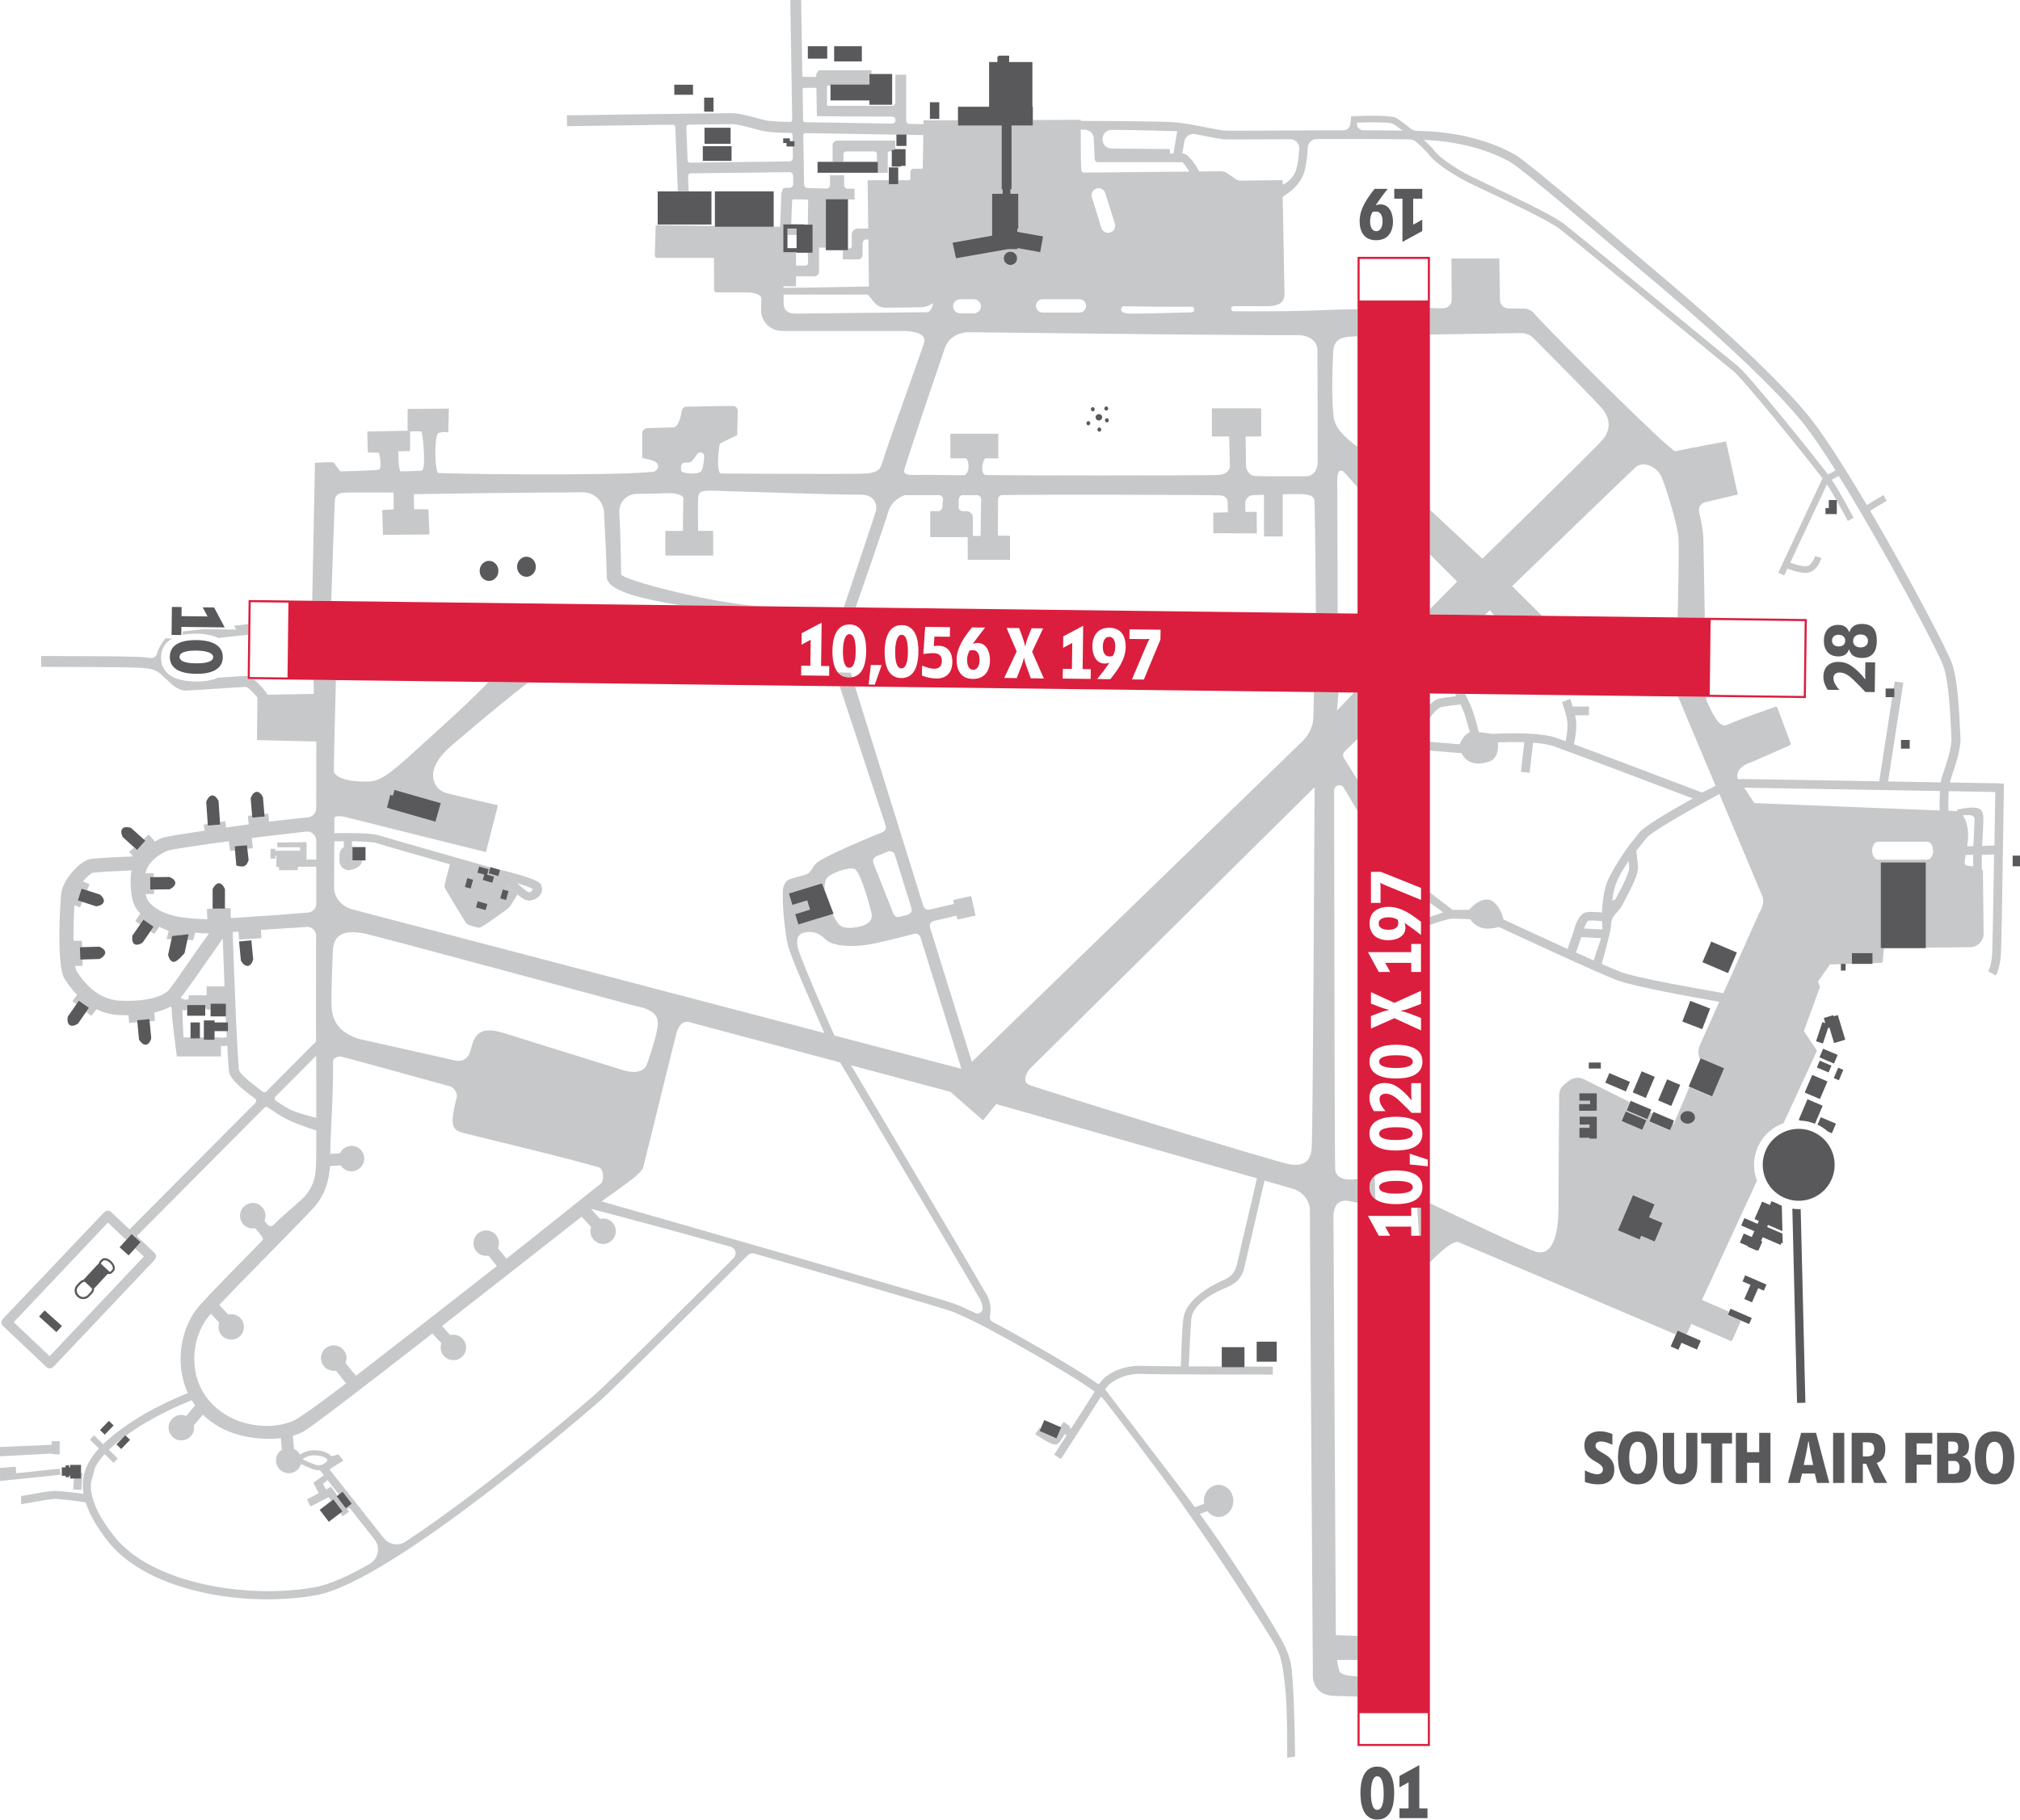
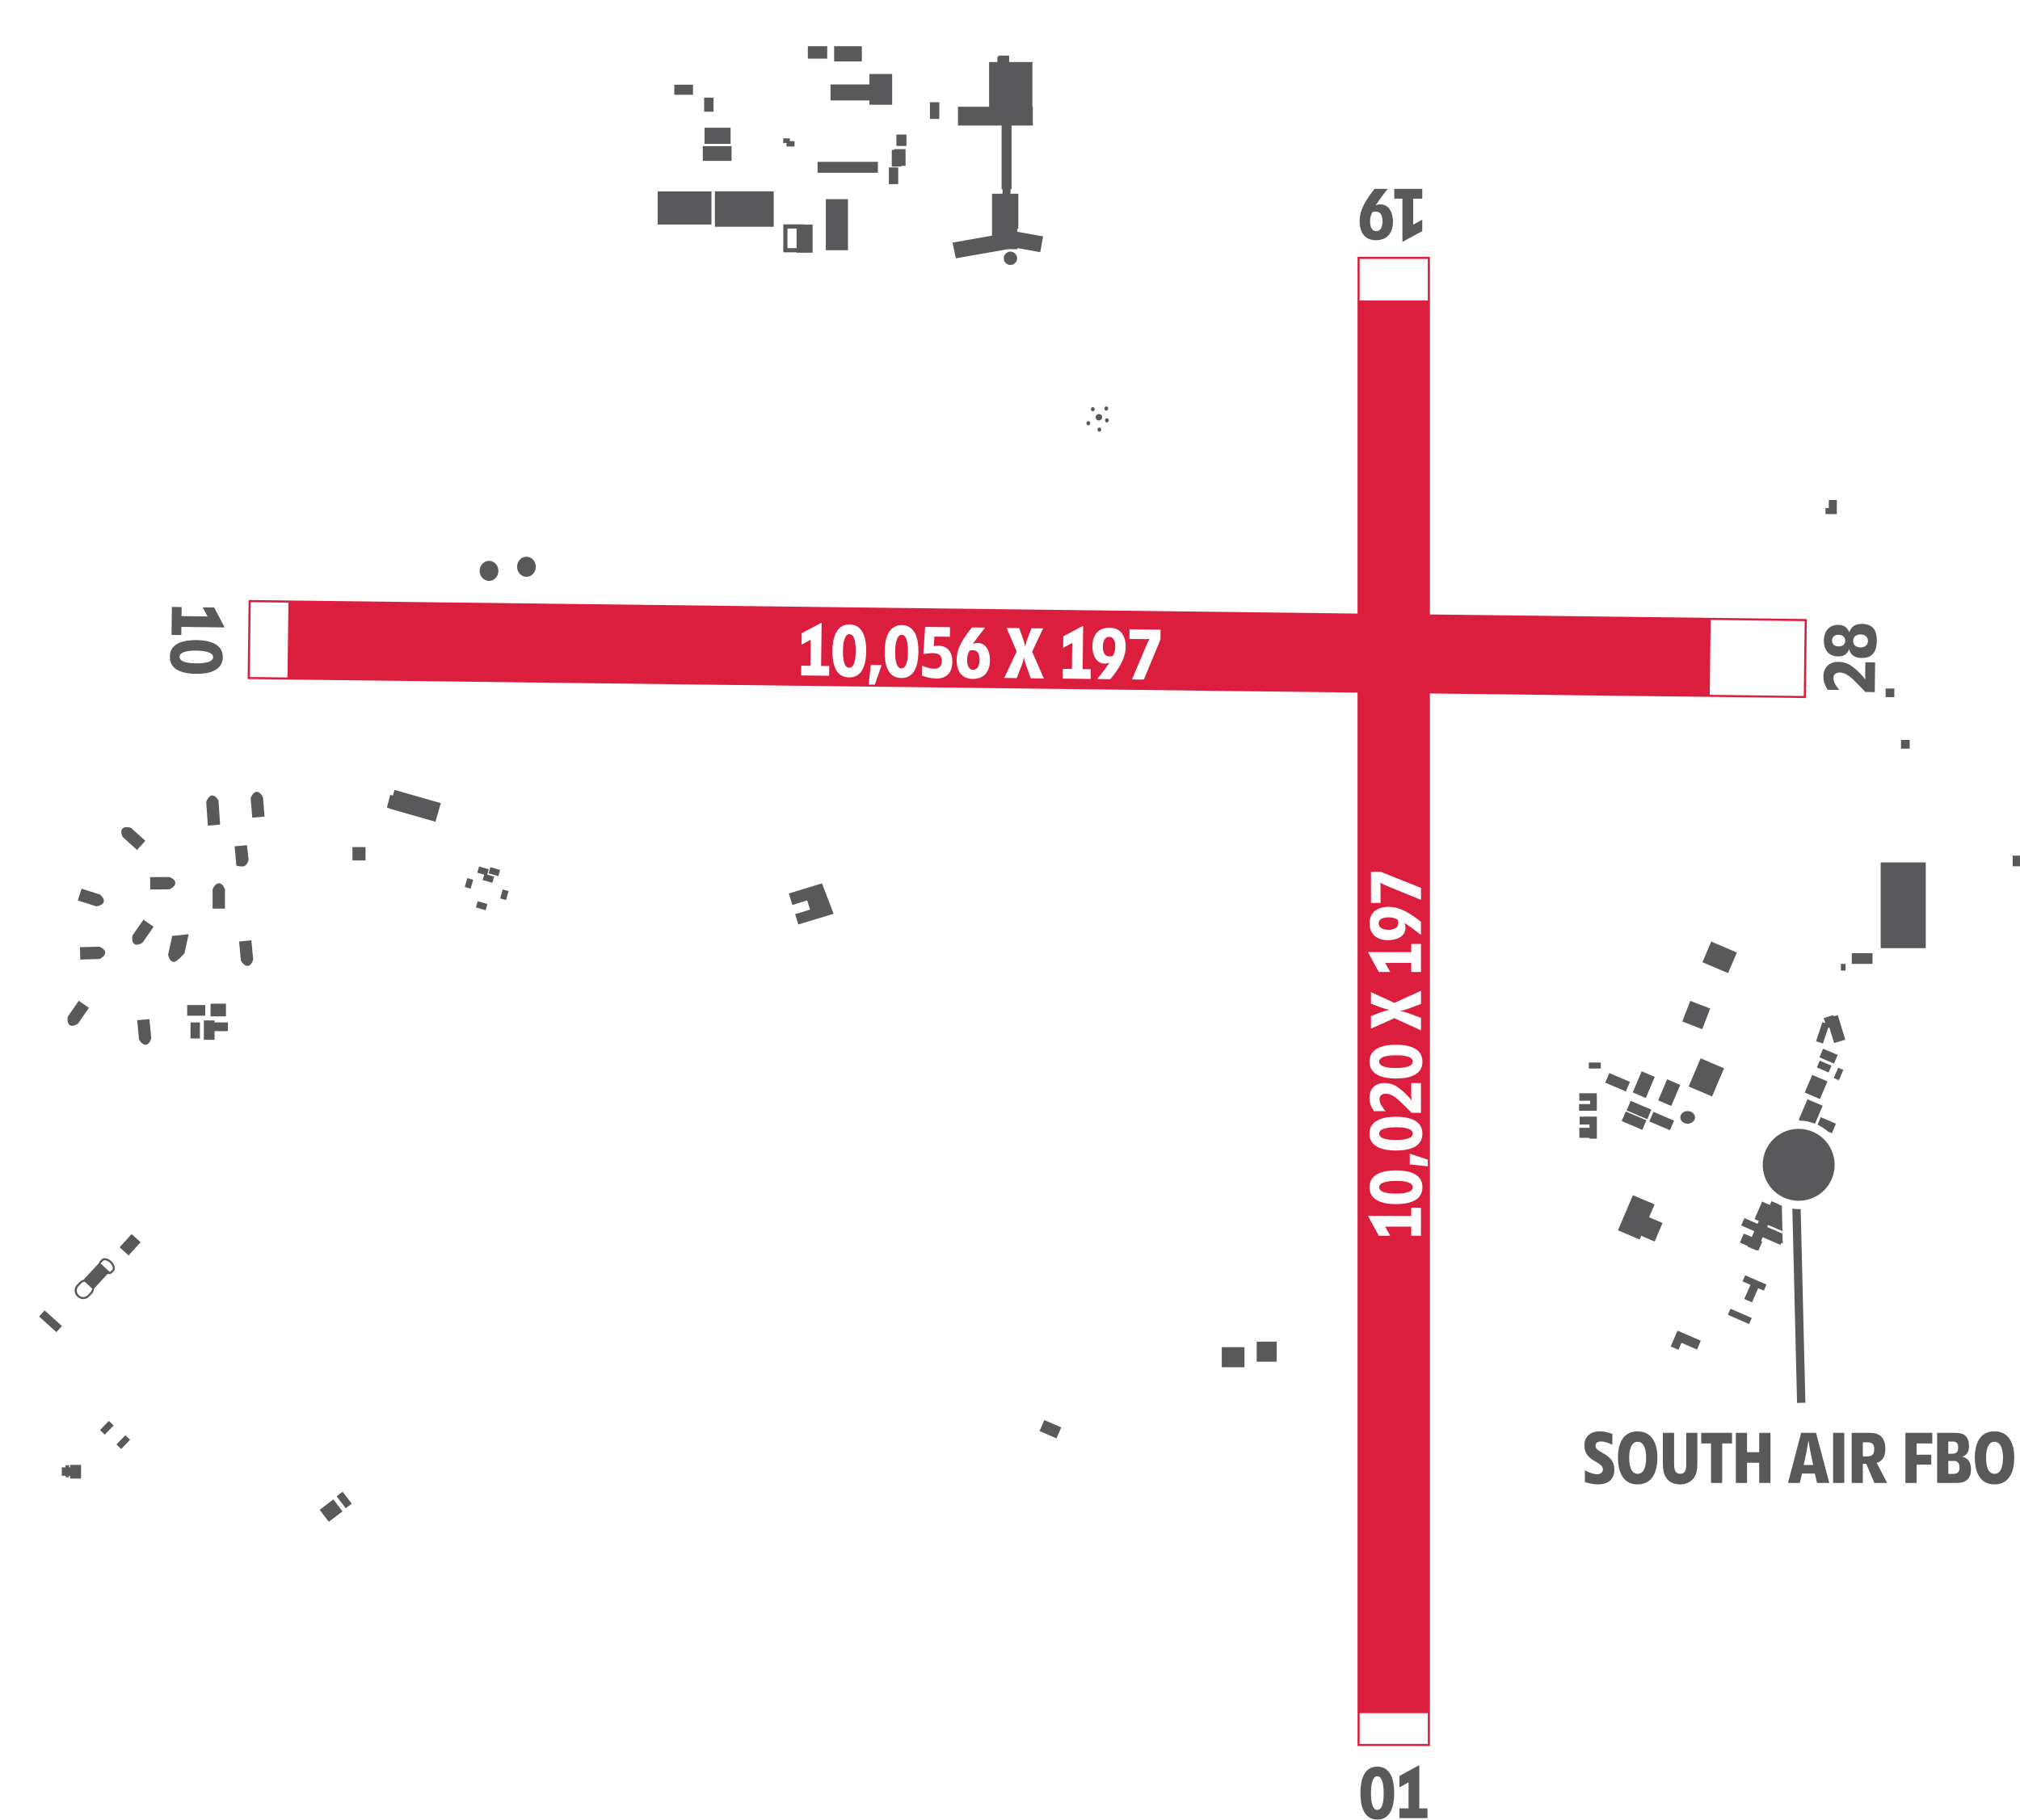
<svg xmlns="http://www.w3.org/2000/svg" id="Layer_1" baseProfile="tiny" version="1.2" viewBox="0 0 484.65 436.67">
-   <path d="M343.07,147.46l13.21.16,1.13-1.18,1.14,1.21,11.44.14-7.18-7.13s28.17-27.23,29.48-28.42c2.12-1.93,5.31,0,6.26,2.02.95,2.02,3.93,11.45,4.16,14.88.15,2.33-.05,12.67-.2,19.04l6.51.08c-.11-6.69-.29-17.42-.35-19.23-.05-1.55-.57-4.5-1-6.1-.28-1.07.37-2.15,1.45-2.41l7.83-1.84-2.83-12.74s-8.05,1.47-12.16,2.35c-1.04.22-28.91-27.51-34.02-33.2-.58-.65-1.4-1.02-2.27-1.03l-3.76-.05c-1.12-.02-2.02-.91-2.03-2.03l-.16-9.96h-11.48s.06,9.9.06,9.9c0,1.16-.94,2.1-2.1,2.07l-3.13-.06v6.36l21.96-.36c.83,0,2.14.45,2.72,1.05,3.61,3.66,15.83,15.88,17.02,17.55,1.57,2.22,1.67,4.75-.29,7.03-1.96,2.28-28.81,28.52-28.81,28.52l-12.6-11.75v10.71l6.54,6.53-6.54,6.61v1.25ZM191.12,54.85h-2.19v1.54h2.19v-1.54ZM59.92,162.43v.04s.1,0,.1,0c-.03-.02-.07-.03-.1-.04ZM14.52,353.91l-.15-1.46-.25.03c-3.15.33-6.67.7-10.23,1.07l-.12-1.57-3.76.29v3.14l.28-.03c5.93-.6,11.39-1.18,13.75-1.42l.49-.05ZM52.41,153.11c2.61-.31,5.2-.6,7.13-.77l.03-2.56c-.9.1-2.08.23-3.41.38l.49.93-7.86-.1c-1.9.21-3.67.41-4.94.55v.81c.93-.19,2.03-.29,3.34-.28,2.12.03,3.87.39,5.22,1.04ZM12.23,348.84l.74.17h1.35s0-3.15,0-3.15h-1.94v.88c-1.78.09-6.19.27-12.15.51h-.24v2.22h.26c4.94-.25,8.74-.45,11.97-.63ZM479.8,187.99c-.66-.01-5.4-.1-11.98-.21.05-.26.11-.5.18-.71l.25-.73c.96-2.87,2.29-6.79,2.11-9.43-.03-.44-.06-1.09-.1-1.89-.19-4.12-.53-11.79-1.91-15.77-1.06-3.05-10.35-20.81-19.65-36.69l3.98-2.39-.81-1.35-3.97,2.38c-4.87-8.26-9.68-15.87-13.25-20.45-10.59-13.59-38.38-36.48-38.64-36.7-1.18-1.02-29.03-24.92-32.45-26.9-2.59-1.5-9.8-5.05-20.87-5.64-.76-.04-1.69-.08-2.74-.1-.55-.02-1.08-.21-1.51-.56-1.49-1.2-2.82-2.19-3.4-2.52-1.33-.76-8.13-.54-10.18-.46l-.67.03-.22,1.91c-.1.83-.8,1.46-1.64,1.46-5.41,0-11.04.04-15.95.06-6.54.04-12.19.07-12.78,0-.66-.07-2.03-.34-3.62-.65-2.43-.48-5.46-1.08-7.74-1.3-3.32-.32-18.91-.35-22.94-.36v-.27l-11.5.05v1.3h-5.1v15.29h-.26v1.08h1.88v8.4h-.23v.73l6.15,1.1-.68,3.79s-4.05-.73-5.47-.98v.26h-2.28c-3.9.69-12.49,2.19-12.49,2.19l-.81-3.76,9.48-1.68v-9.9h.02v-.16h2.5v-1.08h-.22v-15.29h-10.47v-1.23l-8.23.03-.02.91-3.39-.06c-.42,0-.76-.35-.76-.77v-11.05h-2.6v6.71c0,.42-.34.76-.76.76h-15.63v-4.86h.81v-.3h9.34v-2.5h.51v-.86h-12.62l-.64.85v.74h-2.94c-.21,0-.38-.17-.39-.38l-.28-18.11-2.6.04.45,28.77c0,.13-.05.25-.14.34s-.2.13-.35.14c-3.24-.04-4.8-.2-5.54-.32-.69-.12-1.63-.37-2.65-.65-1.97-.54-4.19-1.14-6.08-1.14-2.25,0-27.7.37-38.53.52h-.77s.04,2.61.04,2.61h.25c.22,0,13.98-.21,25.13-.36h0c.32,0,.59.25.6.58l.6,15.39h2.6l-.14-3.66c0-.16.05-.32.17-.44s.27-.19.43-.19l23.71-.29h.01c.47,0,.86.38.87.85l.03,2.02c0,.23-.08.45-.25.62-.16.17-.38.26-.62.26h-.63c-.69,0-1.05.09-1.22,1.06h-.1l-.32,8.32-3.51-.05h-12.18v-.17l-14.15-.19-.22,7.28c0,.16.05.3.16.41s.25.17.41.17h13.55s.07.03.07.07l.03,7.63c0,.31.26.57.57.57h7.41c.85.01,2.47.2,3.09.89.2.22.28.47.25.81,0,.01.01,1.26-.03,2.09-.05.96.07,1.77.39,2.46.84,1.86,2.6,3.01,4.61,3.01,2.92,0,8.12,0,13.34,0,7.18,0,14.6-.01,15.75,0,2.48.05,4.19.53,4.81,1.38.3.4.36.88.19,1.47-.27.92-1.79,5.2-3.55,10.15-2.42,6.78-5.43,15.22-6.67,19.16-.37,1.16-1.18,1.91-4.07,2.07-2.47.13-14.48.08-25.07.03-3.33-.01-6.53-.03-9.29-.04-.13,0-.23-.05-.32-.16-.68-.79-.51-3.91-.13-6.56.04-.3.23-.56.51-.69l3.76-1.8v-.15s.07-3.8.13-5.65c.01-.33-.11-.64-.34-.87-.23-.23-.53-.34-.87-.35l-11.07.18c-.58,0-1.06.43-1.15.99-.39,2.45-1.13,3.94-1.98,3.98-.74.03-2.91.09-6.27.18-.69.02-1.24.58-1.24,1.27v5.9l.2.04s1.91.37,2.49.63c.57.26,1.23.73,1.11,1.45-.1.62-.72,1.15-1.07,1.19-10.24,1.07-50.77.49-51.73.26-.46-.3-.89-4.73-.46-7.85.21-1.58.53-1.7.54-1.71,1.18-.38,2.08-.19,2.09-.19l.3.07.14-5.74-9.89.08-.02,5.22-9.66.21.12,5,2.68.09c.25.98.66,3.15.15,3.88-.09.13-.21.2-.37.22-1.77.15-8.64.41-9.06.33-.08-.05-.37-.36-1.34-1.83l-.1-.15c-.09-.13-.23-.34-4.4-.05l-.23.02-.66,33.07,4.56.06c.22-6.47.79-23.13.87-24.2.08-1.11.82-1.7,2.27-1.79,1.3-.08,10.22-.03,11.83-.02v4.04l-2.73.16.16,5.96,11.17-.1-.26-6.03-3.43-.04-.08-3.6c2.54-.04,23.77-.39,40.56-.45h.02c2.71,0,4.93,2.12,5.07,4.83.3,5.95.67,13.46.67,15.49,0,3.3,8.23,5.29,17.77,6.79l18.81.23c-10.86-.65-32.71-6.22-33.15-7.65,0-2.18-.13-8.98-.43-14.86-.06-1.18.34-2.29,1.14-3.13.8-.84,1.89-1.31,3.08-1.32,2.64-.01,5.26-.1,6.83-.14.67-.02,1.21-.04,1.3-.03,1.37.06,2.43.39,2.85.87.15.17.21.36.19.58-.08.81-.13,5.01-.14,7.61h-4.2v5.91h11.46v-5.91h-3.6c-.03-2.03-.07-6.36,0-7.77.07-1.57.69-1.67,1.64-1.83l.27-.05c.37-.06,5.47.11,11.37.3,8.22.27,19.47.64,25.91.66,1.3,0,2.35.47,2.97,1.3.58.79.73,1.83.41,2.86-.54,1.77-5.87,17.66-7.61,22.85l2.84.03c1.8-5.16,6.98-20.09,7.79-22.86.88-3.02,3.66-3.97,3.98-4.07l8.16-.02h0c.29,0,.55.12.75.33.19.21.29.49.26.77l-.16,1.82c-.05.53-.48.93-1.01.93h-1.88v6.25h8.99v5.43h10.14v-5.76l-2.92-.07.06-8.69c0-.55.44-.99.99-1.01,8.01-.18,50.8-.07,52.38.07,1.6.14,1.72,1.48,1.72,1.52l.05,2.55-3.5.08v4.93l10.45.05-.05-5.18-2.69.02-.07-2.24c.01-.07.35-1.67,1.74-1.77.47-.03,1.47-.08,2.78-.12v10.01h4.51v-10.13c2.03-.04,3.61-.05,4.45-.02,2.76.07,3.14.92,3.16,1.66.18,6.69.29,19.76.34,26.87l5.22.06-.1-32.19c.03-1.11.25-1.82.63-2,.38-.18.89.2.89.2l3.29,3.68v-9.67c-3.08-2.25-5.39-4.56-5.68-7.16-.54-4.84-.3-10.88-.14-14.87l.03-.76c.13-3.31,2.63-3.49,4.12-3.6.13,0,.26-.02.37-.03.4-.04.84-.05,1.29-.05v-6.52c-4.02.07-6.66.16-9.22.26-4.74.17-8.84.32-20.48.24-.3,0-.56-.28-.56-.61s.28-.61.61-.61c2.54-.02,4.53-.01,5.97,0,1.23,0,2.05,0,2.5,0,3.27-.13,3.72-1.58,3.72-3.14,0-.95-.29-15.96-.43-23.12.75-.43,3.7-2.26,4.92-5.22.71-1.72.99-4.41,1.09-6.57.06-1.15,1-2.05,2.15-2.06,8.14-.03,16.61-.03,22.28.08.59.01,1.14.23,1.59.62,1.3,1.14,2.47,2.26,3.05,3.03,1.61,2.15,6.15,5.03,9.68,6.8.74.37,2.1,1.01,3.81,1.82,5.63,2.66,15.05,7.1,17.71,9.1,2.21,1.66,17.42,14.16,28.52,23.3,6.93,5.7,12.4,10.2,13.33,10.93,2.1,1.65,16.86,19.79,21.38,25.74l-10.61,22.63,1.42.67.77-1.64c1.03.39,2.64.92,4.13,1.03.09,0,.17.01.26.01,2.72,0,3.71-3.45,3.76-3.6l-1.52-.42s-.75,2.55-2.37,2.44c-1.26-.1-2.64-.54-3.58-.89l8.8-18.78s0,0,0,0c.63.92,1.46,2.33,2.27,3.76h.03v.06c1.39,2.45,2.7,4.91,2.72,4.95l1.39-.74c-.13-.25-3.23-6.1-5.01-8.76-.06-.09-.15-.22-.25-.36l1.69-.93c10.71,17.2,23.87,42.07,25.13,45.71,1.28,3.69,1.63,11.45,1.8,15.18.04.82.07,1.48.1,1.94.15,2.22-1.15,6.07-2.01,8.62l-.25.74c-.13.39-.23.85-.32,1.34-3.83-.07-8.16-.14-12.61-.22l3.66-23.68-2.07-.32-.27,1.72h.09v2.09h-.42l-3.12,20.16c-15.55-.27-31.81-.55-33.11-.55-.27,0-.52.01-.76.03l-.11-.17c-.66-2.77,3.13-3.85,3.33-3.91l9.16-4.01c.21-.09.31-.32.23-.54l-3.15-8.45c-.08-.22-.31-.33-.53-.25-1.44.49-8.74,2.99-11.2,4.16-.58.28-1.03.33-1.46.17-1.02-.38-2.12-2.01-3.66-5.47-.16-.36-.27-.8-.34-1.26l-6.66-.08,9,21.41c-1.43.72-3.22,1.62-3.22,1.62-1.03-.39-21.28-8.09-30.76-11.6.22-1.04.57-2.94.57-4.63,0-.72-.12-1.53-.29-2.32h3.32v-2.1h-3.89c-.32-1.02-.61-1.76-.64-1.82l-1.95.78c.37.93,1.34,3.74,1.34,5.47,0,1.34-.26,2.9-.46,3.89-.97-.36-1.74-.64-2.23-.8-1.85-.64-4.5-.93-7.07-1.04l-.35-.04v.03c-3.82-.15-7.36.08-7.78.1-.42-.06-2.05-.3-3.4-.43-.31-1.28-.84-3.32-1.52-5.25-.42-1.19-1.09-2.59-1.77-3.88l-2.4-.03c.09.17.19.35.29.53-1.21.14-2.95.36-4.06.58-.79.16-1.63.77-2.38,1.5v3.22c.94-1.26,2.13-2.53,2.79-2.67,1.29-.26,3.6-.52,4.66-.64.35.73.66,1.45.88,2.08.57,1.62,1.04,3.35,1.35,4.59-1.42.51-2.24,2.42-2.4,2.85l-.02.04-7.27-.6v2.11l7.72.63c.29.62.75,1.28,1.49,1.78.71.47,1.56.71,2.52.71.77,0,1.62-.15,2.55-.46,2-.67,2.33-2.86,2.15-4.62,1.38-.06,3.81-.14,6.34-.05l-.82,7.11,2.09.24.83-7.23c1.85.14,3.61.39,4.88.83,3.96,1.37,27.29,10.22,33.44,12.55-5.31,2.96-11.67,6.68-12.81,8.17-.27.35-.62.78-1.01,1.27-.5.62-1.08,1.33-1.68,2.11,0,0-4.66,6.51-5.48,9.78-.5,2.01-.73,4.17-.81,6.06-.85-.1-2.5-.25-3.62-.11-1.91.24-2.85,3.28-3.18,4.64l-1.45,4.2c-6.61-3.01-13.53-6.23-15.41-7.1-.1-.5-.29-1.21-.58-1.79-.43-.86-1.56-3.15-3.65-2.97-2.2.2-3.88,2.39-3.98,2.46l-3.96.02-5.55-4.25v2.49l3.26,2.34c-.79.33-2.1.75-3.26,1.12v1.99c1.83-.78,4.76-1.59,5.47-1.59,1.25,0,2.87.11,4.3.16.44.66,1.35,1.64,2.99,2.11.35.1.75.14,1.17.14,1.03,0,2.14-.24,2.75-.39,3.03,1.41,23.95,11.15,28.47,12.82,4.14,1.53,19.56,4.27,24.37,5.11l-4.67,10.48c-.47,1.05-.43,2.24.04,3.28l.07-.15,5.62,2.39-2.88,6.76-5.36-2.28-3.74,8.89-.29-.14-.7,1.64-4.95-2.11.83-1.95-.59-.3-.73,1.71-2.28-.97s-.03.04-.04.04c-.03,0-.05-.04-.07-.09l-2.56-1.09.86-2.01-10.98-5.49c-1.17-.58-2.59-.45-3.62.35l-1.04.8c-.84.65-1.33,1.63-1.33,2.68-.01,2.1-.04,6.08-.07,10.46-.04,6.24-.09,13.3-.1,16.92-.02,5.08-.99,8.56-2.72,9.81-.8.57-1.78.68-2.9.3-3.1-1.03-18.83-8.53-25.31-11.63v14.37c2.71-2.85,5.76-5.47,6.95-4.98,12.37,5.21,43.52,18.49,52.09,22.14l.34-.78h0s.04-.09.04-.09l2.23.97,1.16-2.62,9.33,4.04c.05.02.11.04.17.04.05,0,.1,0,.16-.03.11-.04.19-.12.23-.23l2-4.59-3.22-1.39.34-.79-6.46-2.8,13.2-28.61c-.99-2.59-.98-5.56.28-8.26,1.25-2.69,3.49-4.62,6.09-5.54l7.94-17.2c.06-.13.05-.29-.03-.41l-3.03-4.48,3.82-10.49c.04-.1.03-.21,0-.31l-.45-1.06,2.88-4.15,2.57-.08v-.03h.89l1.73-.05v-2.53h4.97v2.38l2.1-.06c.21,0,.39-.17.41-.38l.28-3.04,1.19-.09h-2.02v-20.58h10.82v20.43l10.73-.12c.87-.01,1.68-.36,2.29-.98.6-.62.93-1.44.92-2.3-.05-3.97-.17-13.35-.17-14.68,0-.32-.1-.56-.26-.74l-.03-3.44,2.97-.11c-.16,10.37-.37,22.25-.46,23.88-.16,2.7-.93,4.16-.93,4.16l1.83,1.02c.04-.07,1.01-1.84,1.2-5.06.18-3,.69-38.46.71-39.96l.02-1.05-1.05-.02ZM101.41,112.74c-.07.14-.12.18-.15.18-1.42.12-4.45.21-5.17.2-.33-.22-.54-2.61-.53-4.8l2.84-.08v-4.72c.67,0,2.17.01,2.71,0,.39.94,1.02,7.75.31,9.22ZM168.18,113.12c-.79.81-4.04.57-4.66,0-.04-.04-.22-.27-.08-1.33.06-.45.45-.79.9-.79h.75c.45,0,.88-.22,1.14-.58l1.08-1.49c.32-.44,1.03-.48,1.4-.09.17.18.26.42.25.68-.11,1.9-.39,3.21-.78,3.6ZM266.71,31.16c5.96.04,15.32.32,15.32.32l.41.05-.91,5.31h-.83v-1.06s-14.03-.14-14.03-.14c-1.15-.01-2.09-.92-2.14-2.07v-.14c-.06-1.24.93-2.27,2.17-2.26ZM260.25,31.13c1.16,0,2.13.92,2.18,2.08l.22,5c.02.4.35.72.75.72h20.23c.35.21,1.08,1.19,1.7,2.25l-25.23.24c-.37.03-.68-.29-.7-.67-.08-2.24-.1-6.71-.1-9.63.27,0,.58,0,.95,0ZM285.92,73.59h0c.16,0,.32.06.43.18.12.12.18.27.18.44v.13c0,.33-.27.6-.6.61-8.8.26-13.87.36-15.08.3-1.22-.06-1.91-.42-1.89-.98.01-.42.39-.78.53-.78.15,0,.51,0,1.07.02,2.42.05,8.09.15,15.36.09ZM267.37,54.96c-.21.4-.56.7-1,.83-.17.05-.34.08-.5.08-.72,0-1.39-.46-1.62-1.19l-2.28-7.31c-.28-.89.22-1.84,1.11-2.12.43-.13.89-.09,1.29.12.4.21.7.56.83,1l2.28,7.31c.14.43.09.89-.12,1.29ZM250.16,71.81h8.82c.88,0,1.6.72,1.6,1.6s-.72,1.6-1.6,1.6h-8.82c-.88,0-1.6-.72-1.6-1.6s.72-1.6,1.6-1.6ZM242.43,60.39c.89,0,1.6.72,1.6,1.6s-.72,1.6-1.6,1.6-1.6-.72-1.6-1.6.72-1.6,1.6-1.6ZM230.37,71.81h3.28c.94,0,1.7.76,1.7,1.7s-.76,1.7-1.7,1.7h-3.28c-.94,0-1.7-.76-1.7-1.7s.76-1.7,1.7-1.7ZM192.69,21.2c.07-.07.17-.12.28-.12h2.9l.12,6.81,18.1.1c.42,0,.75.34.75.76v.17c0,.21-.08.4-.23.54-.14.14-.33.21-.54.21-7.36-.13-17.06-.29-20.92-.35-.25,0-.45-.21-.46-.46l-.12-7.39c0-.1.04-.2.11-.28ZM190.19,35.15l.04,2.71c0,.23-.08.45-.25.62-.16.17-.38.26-.61.26l-23.8.3h0c-.33,0-.59-.25-.6-.58l-.31-7.92c0-.16.05-.32.17-.44.11-.12.27-.19.44-.19,6.06-.08,9.35-.12,10.08-.12,1.53,0,3.58.56,5.4,1.05,1.07.29,2.08.57,2.9.7,1.21.2,3.24.32,6.03.36.26,0,.48.21.48.47l.02,1.5h.47v1.28h-.45ZM187.93,53.85h3.26v-.06h-1.36l.22-5.66c0-.17.14-.31.32-.3.83.02,2.36.03,3.19.04.09,0,.17.04.23.1.06.06.1.15.1.24l-.07,5.71h1.16v6.74h-1.17l.08,2.44c0,.17-.06.33-.17.45s-.28.19-.44.19h-2.29v-3.17h-3.04v-6.71ZM187.99,68.71h2.98v-2.38h4.41c.62,0,1.12-.5,1.12-1.12v-5.7s.04-.08.08-.08h1.55v-11.63h5.31v.08h1.59v-2.6h-1.65c-.47,0-.85-.38-.85-.85v-2.37h-3.39v2.34c0,.23-.09.45-.26.61-.17.16-.38.26-.62.24l-4.49-.12c-.47-.01-.84-.39-.85-.85l-.19-11.85c0-.13.05-.26.14-.35.09-.09.22-.14.34-.14,4.11.06,14.46.24,21.85.37h0s2.41,0,2.41,0v.04c1.65.03,3.06.05,4.06.07l-.15,7.81c0,.15-.13.27-.28.27h-1.9c-.43,0-.78.35-.78.78v1.69c0,.15-.12.28-.28.28h-2.65v.94h-2.25v-.94h-5.08l.15,11.61h-2.55c-.78,0-1.41.63-1.41,1.41v2.81c0,.31-.26.57-.57.57h-.35v.4h-1.22v2.2h3.67c.59,0,1.07-.48,1.07-1.07v-2.81c0-.5.41-.91.91-.91h.48l.14,11.3-20.52.34v-.38ZM190.89,75.25c-2.5,0-2.87-1.44-2.87-2.3,0-.34,0-1.26-.02-2.25h20.22l1.58,1.9c.66.79,1.63,1.25,2.66,1.25.02,0,.03,0,.04,0l8.52-.11c1.52-.08,2.42-.7,2.87-1.03-.1,1.1-.8,2.21-1.44,2.21l-31.57.34ZM235.27,128.6h-1.86v-4.41c0-.83-.68-1.51-1.51-1.51h-.88c-.27,0-.53-.11-.72-.3-.19-.19-.3-.45-.29-.73l.02-1.82c0-.55.46-1,1.01-1h3.35c.27,0,.53.11.72.3.19.19.3.45.29.73l-.14,8.74ZM311.24,80.42h.04c2.83,0,4.76,1.42,4.8,3.54.03,1.55.06,17.48.07,26.83,0,2.1-1.13,3.51-2.83,3.51h-.01c-6.39.02-10.67,0-12.06-.06-1.93-.08-2.28-2.12-2.29-2.17l-.11-7.23.17-.09h3.58v-6.76h-11.84v6.76h3.96l.19.1.17,7.07c0,.08,0,1.92-2.9,2.07-3.08.15-53.43.15-55.53,0-.41-.03-.69-.24-.85-.64-.39-.98.05-2.7.54-3.35h3.18v-5.91h-11.5v5.91h3.81c.54.58.72,2.15.34,3.14-.23.6-.6.91-1.1.91-.84,0-2.35-.02-3.95-.04-2.58-.04-5.5-.08-6.9-.03-1.4.05-2.76.03-3.16-.5-.16-.21-.18-.5-.05-.9,1.92-6.31,7.45-22.49,9.27-27.81l.42-1.22c1.25-3.67,5.1-3.82,5.54-3.83.25,0,3.65.04,8.79.1,16.86.2,56.33.66,70.25.6ZM310.8,41.21c-.73,1.77-2.17,2.7-3.04,3.12-.01-.51-.02-.82-.02-.85v-.25s-10.13.12-10.13.12c-.38,0-.76-.11-1.07-.33l-2.16-1.5c-.4-.28-.86-.39-1.35-.42l-5.3.05c-.99-1.8-2.69-4.33-4-4.33h-.06l.49-2.88c.2-1.19,1.35-1.98,2.54-1.76.99.18,1.97.38,2.87.56,1.71.34,3.05.6,3.82.68.67.07,4.91.05,13,0,1.02,0,2.07-.01,3.14-.02,1.25,0,2.26,1.04,2.19,2.29-.11,1.91-.35,4.14-.92,5.51ZM327.24,31.27c-.99,0-1.78-.67-1.67-1.65l.02-.2c3.79-.13,8.01-.07,8.66.28.35.2,1.21.82,2.25,1.64-2.71-.04-5.89-.06-9.27-.07ZM438.6,113.88c-4.56-5.97-19.33-24.21-21.67-26.05-.92-.72-6.66-5.44-13.31-10.91-11.74-9.65-26.34-21.66-28.58-23.34-2.79-2.09-12.3-6.59-17.98-9.27-1.69-.8-3.05-1.44-3.78-1.81-3.48-1.74-7.73-4.47-9.13-6.33-.51-.68-1.44-1.62-2.53-2.6.34.01.66.03.96.04,10.62.57,17.48,3.94,19.93,5.36,2.6,1.51,22.15,18.11,32.15,26.69.28.23,27.88,22.97,38.34,36.38,2.11,2.71,4.66,6.5,7.4,10.84l-1.8.99ZM390.06,266.73l4.95,2.11-.98,2.3-4.95-2.11.98-2.3ZM383.12,273.27h-1.77v-.21h-2.43v-2.4h2.43v-.8h-2.37v-1.9h3.77v.02h.37v5.29ZM383.12,266.53h-.3v.02h-3.96v-1.6h2.65v-.8h-2.59v-1.8h3.64s.56,0,.56,0v4.17ZM397.01,297.94l-3.23-1.37-.38.89-5.2-2.21,3.59-8.43,5.2,2.21-1.32,3.09,3.23,1.37-1.89,4.45ZM404.91,269.67c-.97,0-1.76-.68-1.76-1.52s.79-1.52,1.76-1.52,1.77.68,1.77,1.52-.79,1.52-1.77,1.52ZM387.3,213.42c.56-2.25,1.96-4.65,3.46-6.79.06.54.11,1.06.15,1.5.12,1.17-1.98,5.14-2.77,6.63-.21.39-.38.72-.5.95-.09.18-.42.3-.84.36.12-.89.28-1.79.49-2.65ZM381.09,220.95c.91-.12,2.5.03,3.32.13,0,.78.02,1.45.05,1.97l-4.41-.23c.35-.97.78-1.77,1.04-1.88ZM382.36,230.49c-1.33-.59-2.76-1.24-4.24-1.91l1.27-3.68,4.75.24-1.78,5.34ZM422.11,219l-8.62,19.34c-5.05-.87-20.65-3.6-24.54-5.05-.92-.34-2.59-1.05-4.66-1.96,0,0,2.22-7.83,2.23-9.22,0-1.12.43-2.21,1.25-2.98.72-.67,1.38-1.73,1.76-2.48.11-.22.28-.54.47-.91,1.61-3.05,3.17-6.16,3-7.82-.11-1.08-.28-2.67-.4-3.76.52-.66,1.01-1.27,1.44-1.81.41-.51.77-.95,1.05-1.31,1.1-1.42,10.68-6.86,17.43-10.49l10.28,24.47c.8,1.93-.64,3.92-.69,3.99ZM462.42,206.3h-11.86c-.75,0-1.39-.99-1.39-2.15s.64-2.15,1.39-2.15h11.86c.76,0,1.39.99,1.39,2.15s-.64,2.15-1.39,2.15ZM465.38,194.5l-44.46-1.77-2.45-3.7c4.52.06,30.32.51,46.98.8-.12,1.73-.1,3.53-.07,4.67ZM473.27,207.9c-1.09-.09-1.81-.18-1.87-.66-.06-.47.06-1.21.21-2.07h1.8l.02,2.75c-.06,0-.11,0-.17-.01ZM473.46,203.07h-1.49c.35-2.35.47-5.19-1.04-7.41.43-.03.91-.06,1.36-.06,1,0,1.46.4,1.46,1.07,0,.9-.2,4.6-.3,6.4ZM478.52,202.91l-2.95.11c.1-1.87.29-5.42.29-6.36,0-1.79-.3-2.85-2.52-2.85-1.85,0-3.69.48-3.77.52l-.02.33-2.07-.08c-.04-1.26-.05-3.08.07-4.71,5.24.09,9.33.17,11.16.2-.03,2.1-.1,7.1-.19,12.84ZM210.4,36.98v1.85h.23v2.62h-1.13v.03h3.5v-4.76c0-.21.17-.39.39-.39h.57v-.37h.58v-.18h.25v-2.04h-13.89c-.63,0-1.14.51-1.14,1.14v3.95h2.6v-1.85c0-.35.29-.64.64-.64h6.77c.35,0,.64.29.64.64ZM204.45,162.5l-.33-1.07-3.09-.08c.6.72,1.45,1.19,2.67,1.21.27,0,.52-.02.76-.06ZM19.44,353.48v1.34h-1.7l-.18,2.58,1.94.14.29-4.04-.34-.02ZM320.79,170.5l.34-4.34-4.08-.05-1.8-.02-.13,5.9c-.05,2.19-.94,4.24-2.51,5.77l-79.44,77.06-10.02-32.2c-.22-.71.21-1.46.93-1.62l5.44-1.25.21.93,4.33-.96-1.04-4.7-4.33.96.21.95-5.87,1.35c-.65.15-1.3-.23-1.5-.86l-16.38-52.66-3.67-.04,11,33.39c.21.64-.11,1.33-.73,1.58-4.63,1.89-13.91,5.79-15.85,7.43-.9.76-1.17,1.87-1.92,2.43-.84.64-4.09,1.09-4.97,1.68-.67.45-1.05,1.45-1.12,2.02-.4,3.46.61,11.72,1.23,13.89.92,3.22,6.16,15.12,8.68,20.77l-113.53-29.75c-.17-.05-4.12-1.25-4.12-5.32l.06-10.95c.61,0,1.4-.02,2.29-.02v1.4c-.65.4-1.04,1.09-1.04,1.85v1.52c0,1.2.98,2.17,2.17,2.17,1.13,0,3.22-.9,3.22-2.17v-.12h-2.3v-3.21h.43c-.22-.09-.41-.17-.54-.21v-1.21c3.03.05,5.15.19,5.7.38,1.07.36,9.75,2.84,17.82,5.14-.18.64-1.39,4.98-1.31,5.43.08.48,4.97,8.34,5.21,8.74.24.4,2.65,1.04,3.21,1.04s7.13-4.73,7.29-5.05c.16-.32,1.77-2.89,1.77-2.89,0,0-1.79-1.59-2.11-1.83-.15-.11-.38-.57-.58-1.03l.45.85.86.78c1.66,1.51,3.04,2.67,4.24,2.67.08,0,.17,0,.25-.02.97-.14,1.98-.72,2.4-1.39.52-.82.56-1.64.11-2.46-.33-1.25-8.01-3.14-11.32-3.9-7.82-2.22-26.13-7.42-27.67-7.93-1.66-.56-7.86-.52-10.55-.48l.02-3.77c.15-.14.81-.59,2.93-.03,2.73.72,32.9,8.21,33.2,8.29l.24.06,2.87-11.25-.25-.06c-.08-.02-8.07-1.8-12.15-2.87-1.23-.32-2.65-1.43-3.05-3.18-.4-1.72.05-4.54,4.39-8.27,8.8-7.54,14.67-12.26,18.29-15.05l-1.28-.02-8.21-.1c-2.44,2.5-6.27,6.27-11.5,10.97-1.69,1.52-3.2,2.89-4.55,4.13-6.51,5.94-9.49,8.66-12.59,8.76-6.7.21-8.38-1.7-8.45-2.38-.07-.71.23-13,.47-21.92l-2.59-.03-2.76-.03.06,3.33-11.04.2c-.9-1.26-2.15-2.79-3.4-3.7l-1.46-.02v-.71c-.16-.04-.32-.07-.48-.07-.43,0-3.42.2-6.6.41-1.63.75-3.61.92-5.05.92-.08,0-.15,0-.23,0-2.24-.03-3.98-.35-5.34-.99-2.03-.96-3.09-2.63-3.07-4.84.02-1.36.51-3.3,2.76-4.51l-1.68-.02c-.33.4-.64.83-.9,1.24-.37.58-.88,1.48-1.16,2.46-.2.7-.87,1.14-1.57,1.02-.87-.15-1.95-.24-3.37-.3-3.85-.15-19.44-.17-22.58-.18h-.25s0,2.6,0,2.6h.25c.18,0,18.39.02,22.48.18,4.31.17,5.03.55,7.11,2.64l.18.18.04-.04c.98,1.1,2.74,2.73,4.61,2.73.63,0,4.48-.26,8.21-.5,2.98-.2,5.8-.38,6.16-.38.51,0,1.85,1.25,2.85,2.6l-.11,10.17,14.23.33-.02,16.02c0,1.1-.83,2.03-1.92,2.17-.93.11-2.17.25-3.53.39-1.86.2-3.97.42-5.85.66l-.21-1.94-.95.1.06.67-2.95.25-.05-.59-1.01.11.22,2.05c-1.81.24-3.65.5-5.43.75l-.23-1.49-1.26.2.05.66-2.95.25-.03-.45-.95.15.22,1.45-1.73.26c-4.28.64-7.97,1.2-8.82,1.6-.47.22-.93.46-1.38.73l-1.48-1.67-1.28,1.14.45.41-1.98,2.2-.7-.63-1.2,1.06.95,1.07c-2.95.12-8.74.4-10.14.6-2.51.36-6.52,4.85-7.04,7.89-.32,1.84-1.25,17.64.71,20.82.62,1.01,1.64,2.5,3.05,3.94l-1.15,1.5.98.76.55-.79,2.44,1.69-.63.92,1.23.95,1.23-1.6c1.71.83,3.51,1.3,5.38,1.39.76.04,1.51.05,2.31.05l.13,1.81,1.97-.14-.04-.41,2.95-.28.05.48,1.27-.09-.14-2.03c1.52-.35,2.83-.83,3.9-1.42l.24.3c-.06,1.94,1.17,11.04,1.22,11.43l.03.22h10.58v-2.44l1.51-.14c.21,3.89.38,6.05.52,6.61.32,1.29,2.4,3.36,6.18,6.15.15.11.24.27.25.46.01.19-.05.37-.18.5l-30.21,30.38-4.39-4.15c-.49-.46-1.26-.44-1.71.05L.7,316.51c-.22.24-.34.54-.33.87,0,.32.15.63.38.85l10.38,9.82c.23.22.53.33.83.33.32,0,.64-.13.88-.38l24.26-25.65c.22-.24.34-.54.33-.87,0-.32-.14-.62-.38-.85l-4.23-4,30.61-30.79c.21-.22.55-.25.81-.08,1.68,1.14,3.09,2.02,3.59,2.31,2.36,1.37,6.13,2.62,8.06,3.22,0,4.17-.02,7.36-.06,8.11-.12,2.43-.24,4.73-2.63,7.63-.31.37-1.33,1.27-2.62,2.4-1.5,1.32-3.37,2.95-5.02,4.57-.18.18-.42.27-.68.25-.26-.02-.5-.14-.66-.34l-.77-.96c.57-1.35.13-2.87-1.11-3.73-.83-.58-1.85-.7-2.78-.32-.94.38-1.63,1.14-1.87,2.09-.24.93-.03,1.94.57,2.69.71.89,1.83,1.29,2.95,1.08,1.21,1.24,2.09,2.55,1.85,2.8l-.96.98c-5.16,5.26-11.59,11.81-14.23,14.78-4.31,4.84-6.2,13.67-2.79,21-2.61,1.02-11.2,4.63-18.03,10.21-.83.67-1.59,1.36-2.3,2.05l-2.17-2.12-1.01,1.03,2.17,2.12c-2.89,3.15-4.42,6.59-3.69,10.9-2.06-.29-5.4-.72-7.07-.72-.83,0-3.56.45-7.92,1.24v1.96c3.94-.71,7.21-1.27,7.92-1.27,1.75,0,5.73.54,7.56.81.87,2.75,2.6,5.85,5.4,9.41,9.45,12,32.84,15.96,50.01,12.86,18.43-3.33,67.84-46.47,68.32-46.91,4.14-3.71,29.73-29.25,35.15-34.66.41-.41,1-.56,1.55-.4,21.64,6.23,44.9,12.97,47.26,13.84,4.65,1.71,13.23,6.54,16.46,8.36,9.67,5.44,14.92,8.75,17.75,10.77.12.09.15.24.07.37-1.36,2.17-3.57,5.62-5.53,8.66l-.41-.22c.07-.1.14-.21.21-.3l-1.58-1.1c-.14.2-.47.68-.86,1.24l.28.12-1.14,2.63-4.06-1.76.3-.7c-.08-.05-.16-.11-.24-.16l-1.1,1.58c4,2.77,4.82,2.56,5.17,2.47l.73-.59c.12-.24.62-1,1.19-1.84l.46.25c-1.68,2.6-2.97,4.59-3,4.64l1.61,1.05c.32-.49,6.53-10.08,9.44-14.72.1-.16.33-.18.45-.03,2.06,2.41,14.48,18.92,18.13,24.08,9,12.7,17.87,26.29,22.95,34.58,2.23,3.68,2.27,6.38,2.84,10.95.57,4.57.48,16.84.48,16.84l1.9-.31s-.14-10.78-.47-16.03c-.33-5.25-.16-7.44-3.28-12.85-4.32-7.48-12.28-20.01-19.11-29.34l1.83-.64c.65.83,1.6,1.37,2.68,1.37,1.95,0,3.53-1.72,3.53-3.85s-1.58-3.85-3.53-3.85-3.53,1.72-3.53,3.85c0,.24.03.48.07.71l-2.24.78c-4.1-5.58-21.55-28.19-21.51-28.26,1.06-1.85,4.64-3.86,8.57-3.71,4.14.16,30.51.16,31.64.16v-1.92c-.09,0-2.89,0-6.81,0v.17h-5.45v-.18c-2.59,0-5.32-.01-7.9-.03.1-2.78.42-9.06.59-11.24.36-4.6,7.79-7.4,8.54-7.73,1.49-.65,3.49-1.7,4.16-4.58,1.16-5,4.04-17.34,4.89-21.05,4.05,1.17,6.7,1.94,7.12,2.08,2.13.72,3.81,2.97,3.76,5.01-.05,2.06.71,110.93.72,112.03,0,.05.06,4.56,5.34,4.56l5.36.17v-4.88c-1.72-.04-3.28-.26-4.02-.83-.43-.33-.75-1.96-.87-3.08l4.89-.02v-5.76l-5.19-.18c-.03-5.41-.58-97.59-.58-100.38,0-1.58.41-2.74,1.19-3.36.84-.66,1.92-.59,2.68-.42.57.13,1.23.26,1.91.37v-5.66c-1.54.2-3.2.2-4.27-.48-.65-.41-1.01-1.02-1.09-1.86-.11-1.09-.21-47.68-.26-90.92,0-.71.5-1.09.92-1.21.43-.12,1.05-.04,1.41.57l3.29,5.55v-7.44l-3.27-5.28c-.31-.5-.23-1.15.19-1.56l3.07-2.97v-11.14h-.84s-4.07,4.29-4.07,4.29ZM127.82,213.36c-.05.35-.34.71-.84.78-.11,0-.64-.1-2.91-2.17l-.03-.03c2.14.64,3.41,1.11,3.79,1.42ZM120.62,213.45l1.41.4-.61,2.14-1.41-.4.61-2.14ZM120,208.77l-.42,1.49-2.33-.67.42-1.49,2.33.67ZM114.94,207.95l2.33.67-.37,1.29,1.65.47-.42,1.49-2.33-.67.37-1.29-1.65-.47.42-1.49ZM114.62,216.29l2.33.67-.42,1.49-2.33-.66.42-1.49ZM112.12,210.72l1.41.4-.61,2.14-1.41-.4.61-2.14ZM93.64,190.74l.63.18.39-1.36,11.11,3.17-1.28,4.47-11.11-3.17.02-.07-.56-.16.8-3.06ZM33.73,298.1l-1.33,1.47c.21.2.42.4.62.58l1.49,1.41-22.6,23.89-8.62-8.15c2.25-2.37,20.35-21.51,22.6-23.89.74.7,2.58,2.44,4.4,4.16l1.28-1.42,2.16,1.95ZM40.21,237.88c-1.4,1.34-5.5,2.56-11.5,2.26-5.37-.27-8.79-4.59-10.35-7.13-.09-.14-.21-.46-.33-1.19l1.79-.05-.04-1.5-.51.02-.09-2.96.52-.02-.05-1.57-2,.06c-.03-2.79.04-6.09.2-8.58l1.35.55.55-1.34-1.07-.34.91-2.82,1.28.41.61-1.5-1.59-.65c1.02-1.21,2.03-2.02,2.41-2.1,1.03-.15,5.54-.39,9.28-.54-.16.7-.24,1.43-.24,2.16,0,3.83.36,6.18,2.33,8.19l-1.23,1.82,1.2.81.78-1.13,2.44,1.69-.76,1.1.93.62,1.19-1.76c.72.38,1.48.73,2.26,1.04l-.52,1.93,1.19.05.17-.77,3.94-.42-.29,1.35,1.37.05.49-1.82c.64.09,1.22.15,1.77.18.38.02.9.02,1.55.01-1.72,2.35-3.61,5.09-5.3,7.52-2.16,3.13-4.03,5.83-4.63,6.4ZM51.47,228.07c.74-1.06,1.41-2.04,1.97-2.84.08,2.35.24,6.71.43,11.49h-4.3v2.13h-4.22l-.15,1.01-.89.05-1-.45c1.79-2.21,5.4-7.42,8.15-11.39ZM54.69,247.45h-.36c.02.5.05,1,.07,1.48l-1.41.13v-.1h-1.51v.58h-2.57v-.58h-.96v.26h-2.25v-.26h-1.66c-.21-3.29-.31-6.06-.23-6.61.02-.02.04-.04.09-.07l.25.27.74-.27v-1.07h4.33v.82h.33v.27h.95v-1.4h3.69v3.05h-.04c.02.49.04.97.06,1.44h.46v2.09ZM55.29,217.91l-1.31.04v.11h-2.96s-1.36.03-1.36.03l.08,2.5c-.38,0-.71,0-.97-.02h-.13c-3.59-.19-8.06-.43-11.27-2.66-1.53-1.06-2.13-1.87-2.41-3.33l2.02-.04-.02-1.09h-.91s-.03-2.95-.03-2.95h.88s-.02-.95-.02-.95l-1.99.03c.51-2.2,2.23-4,5.11-5.36.85-.39,6.74-1.21,12.99-2.08l1.92-.27.31,2.37,1.16-.15-.09-1.01,2.95-.26.1.88,1.35-.17-.31-2.41c2.37-.31,5.09-.63,7.73-.93,1.9-.22,3.73-.43,5.32-.62.62-.08,1.25.12,1.71.53.47.42.74,1.02.74,1.65v4.52h-2.33v-4.17l-7,.09v1.14h5.46v.83h-5.96v-.46h-1.15v2.35h1.15v-.65h.26v2.66h.63s0,.76,0,.76h4.51v-.8l4.43-.04v8.9c-.02,1.11-.85,2.02-1.95,2.11-4.72.41-13.14,1.02-18.55,1.35l-.08-2.43ZM63.9,261.94c-.22.22-.57.25-.82.07-3.29-2.41-5.52-4.41-5.7-5.11-.37-1.46-1.15-21.13-1.56-33.22.03,0,.07,0,.1-.01.36-.04.75-.08,1.3-.12l.13,1.94,5.39-.35-.13-1.98c1.55-.12,3.49-.23,5.37-.35,2.19-.13,4.25-.26,5.56-.37.6-.05,1.17.14,1.61.55.44.4.69.97.69,1.57l-.03,19.49c0,.09.01,2.44.02,5.89l-11.94,12.01ZM69.05,265.98c-.83-.48-1.82-1.11-2.87-1.81-.16-.11-.26-.28-.28-.47-.02-.19.05-.38.18-.51l9.78-9.83c.01,4.56.03,10.08.03,14.89-2.05-.5-5.36-1.4-6.84-2.27ZM210.24,205.51c.92-.39,1.84-.77,2.76-1.15.69-.28,1.48.09,1.7.8l3.97,12.76c.22.69-.19,1.43-.89,1.61-.57.15-1.23.32-1.94.5-.62.16-1.27-.17-1.5-.77l-4.78-12.12c-.25-.64.05-1.37.69-1.64ZM193.68,216.09l-3.56,1.09-.84-2.76,7.94-2.43.64,1.67c-.05-.9-.03-2.33.6-3.04.95-1.06,5.05-2.64,6.56-2.08,1.35.5,3.42,7.92,4.04,10.41.3,1.19.04,2.29-1.58,3.01-1.13.5-4.83,1.39-6.21-.14-.48-.53-1.01-1.45-1.5-2.46l-8.22,2.5-.76-2.48,3.56-1.09-.67-2.2ZM191.62,228.1c-.39-1.14-.88-3.55.95-4.17,3.31-1.12,5.36,1.41,5.58,1.6,1.97,1.64,6.5,1.77,10.12,1.17,2.86-.48,8.22-1.85,11.04-2.6.66-.17,1.34.2,1.54.85l9.81,31.54-30.47-7.98c-1.87-4.2-7.04-15.93-8.58-20.41ZM79.86,228.43c0-1.73.48-3,1.42-3.77,1.25-1.02,3.3-1.21,6.27-.61,3.35.69,64.15,17.17,64.78,17.34,6.08,1.14,5.68,3.55,5.29,5.88-.38,2.31-2.38,8.09-2.4,8.14-1.08,2.87-5.43,1.5-5.47,1.49-.26-.08-26.33-8.2-28.81-8.96-1.22-.38-2.44-.67-3.54-.67-1.76,0-3.23.74-4,3.04-.11.33-.2.68-.3,1.03-.11.4-.22.82-.36,1.2-.86,2.41-3.08,2.05-3.16,2.04l-23.58-5.29c-4.18-1.39-6.22-3.8-6.44-7.58-.17-3.04.29-13.17.29-13.28ZM50.39,315.57l.25-.28,1.95,2.14c-.37,1.07-.14,2.23.62,3.06,1.14,1.24,3.07,1.33,4.32.2s1.33-3.07.2-4.32c-.76-.83-1.9-1.17-2.99-.9l-2.12-2.32c2.81-2.99,7.6-7.87,11.46-11.8l1.39-1.42c4.95-5.05,9.23-9.4,10.34-10.75,1.99-2.42,3.12-5.56,3.37-9.35l2.57-.17c.6.96,1.65,1.51,2.78,1.43,1.68-.11,2.96-1.57,2.85-3.25-.05-.82-.42-1.56-1.03-2.1-.61-.54-1.4-.8-2.21-.75-1.11.07-2.1.76-2.57,1.77l-2.33.15c0-1.92.13-4.62.28-7.72.22-4.76.47-10.15.39-14.61,0-.19.13-.41.36-.6.34-.28.98-.54,1.72-.38.86.18,13.91,3.76,25.83,7.06,1.38.38,1.93,1.96,1.79,2.52-1.63,6.49-1.23,7.76.87,8.5.57.2,3.74.97,8.12,2.04,7.42,1.81,18.64,4.54,25.13,6.44.4.12.73.64.87,1.4.19.99.02,2.12-.37,2.43-2.9,2.28-6.19,4.91-9.67,7.7-4.32,3.45-8.78,7.02-13.06,10.37l-2.04-2.54c.44-1.04.28-2.21-.43-3.1-1.05-1.31-2.98-1.52-4.3-.47-1.31,1.06-1.52,2.99-.47,4.3.71.88,1.82,1.29,2.93,1.08l2.02,2.51c-13.9,10.89-25.58,19.98-33.8,26.31-.38-.41-1.5-1.78-2.52-3.06.44-1.04.28-2.21-.43-3.09-1.06-1.31-2.98-1.53-4.3-.47-.64.51-1.04,1.24-1.13,2.05s.14,1.61.65,2.25c.7.87,1.83,1.28,2.93,1.09.83,1.04,2.03,2.55,2.41,3.06-7.15,5.49-10.84,7.98-11.79,8.54-4.38,2.54-13.81,2.77-20.14-3.4-6.28-6.14-5.42-16.29-.72-21.56ZM88.74,375.28c-5.14,2.94-9.7,5-13.13,5.62-16.25,2.93-39.28-.88-48.16-12.16-4.18-5.31-5.83-9.36-5.65-12.78l.99-3.73c.56-1.14,1.35-2.22,2.32-3.28l2.14,2.09,1.01-1.03-2.14-2.09c.66-.64,1.37-1.27,2.15-1.9.37-.31.76-.6,1.14-.9l.67-.69.11.11c6.39-4.67,13.81-7.73,15.81-8.51.25.42.52.84.81,1.24l-2.1,2.53c-1.33-.57-2.83-.15-3.71,1.06-.59.82-.73,1.83-.37,2.77.36.95,1.11,1.65,2.06,1.92.93.26,1.94.06,2.7-.53.9-.7,1.33-1.82,1.12-2.95l2.17-2.58s.04.04.05.06c6.42,6.26,15.59,5.92,18.65,5.59l.23,2.79c-1.09.71-1.61,2.02-1.3,3.3.3,1.24,1.4,2.18,2.66,2.3.91.08,1.81-.23,2.46-.87.37-.37.62-.82.77-1.31.75.35,1.8.81,2.88,1.22.54.2,1.1.29,1.65.25l.96,1.22-2.53,1.8,1.34,2.49-2.86,1.5.89,1.7s3.24-1.7,4.32-2.26c.15.21.39.54.66.91l.44-.34,2.19,2.87-.51.39c.34.47.57.79.57.79l1.56-1.13-.48-.66.6-.22,5.96,7.54c1.49,1.89.96,4.67-1.13,5.86ZM79.44,356.79l-.74.39-.49.25-.73-1.35,1.11-.9,2.75,3.48.85-.65,2.19,2.87-1.44,1.1-2.19-2.87.23-.17-1.55-2.13ZM78.57,350.42c-.02.1-.09.22-.19.34l-.83.64c-.42.19-1.14.38-2.03.05-1.14-.43-2.23-.92-2.96-1.26.58-.43,1.5-.94,2.75-.94,1.68,0,2.83.49,3.18.94.11.14.09.21.08.23ZM176.03,301.89c-7.98,7.97-29.37,29.28-33.04,32.56-.34.3-24.95,21.81-45.67,35.51-1.7,1.12-3.97.76-5.24-.84-4.31-5.45-12.27-15.52-13.01-16.46.88-.67,3.3-2.13,3.3-2.13l-1.17-1.53s-1.67.55-1.76.44c-.68-.87-2.26-1.41-4.13-1.41-1.46,0-2.58.55-3.32,1.06-.32-.6-.81-1.11-1.46-1.39l-.26-3.12c1.01-.3,1.92-.68,2.69-1.13,1.81-1.05,12.17-8.93,30.79-23.44l2.14,2.35c-.43,1.22-.04,2.57.98,3.39.99.8,2.44.89,3.51.21.78-.49,1.3-1.29,1.42-2.19.12-.9-.16-1.8-.77-2.47-.76-.83-1.9-1.17-2.99-.9l-1.99-2.18c9.47-7.38,20.74-16.21,33.51-26.25l2.26,2.48c-.48,1.38.05,2.87,1.34,3.65.87.52,1.89.58,2.79.15.92-.44,1.56-1.24,1.74-2.2.19-.95-.09-1.94-.74-2.65-.76-.83-1.89-1.17-2.99-.9l-2.12-2.32s.04-.03.07-.05c4.8,1.25,19.04,4.98,33.41,9.07,1.18.34,1.57,1.82.7,2.69ZM233.96,315.09c-1.87-.91-3.63-1.71-5.06-2.24-4.34-1.6-75.16-21.85-84.56-24.54.93-.68,1.88-1.36,2.81-2.02,3.76-2.68,6.73-4.79,7.18-6.16l7.85-31.78s.41-2.16,1.71-2.89c.54-.31,1.17-.33,1.91-.05l35.77,9.55c7.79,13.15,32.22,54.38,33.55,56.78.4.73.58,1.47.62,2.16.06.95-.91,1.61-1.76,1.2ZM296.8,303.35c-.56,2.58-2.17,3.36-3.21,3.82-.83.37-8.91,3.79-9.68,9.28-.32,2.28-.5,8.68-.6,11.44-4.44-.03-8.15-.06-9.47-.11-4.12-.16-8.36,1.65-10.03,4.25-.16.03-.23.05-.39.08-3.52-2.51-9.4-6.07-17.78-10.79-1.58-.89-4.44-2.5-7.51-4.12-.48-.25-.74-.78-.63-1.31.09-.48.16-1.03.16-1.63,0-1.06-.21-2.28-.88-3.47-1.31-2.36-23.86-40.42-32.57-55.13l23.83,6.36,7.8,6.84,3.19-3.9c2.91.83,43.96,12.48,62.54,17.81-1.51,6.72-3.82,16.21-4.77,20.58ZM314.7,275.69c-.16,1.51-.63,2.54-1.44,3.16-.86.65-2.1.84-3.8.56-3.64-.59-60.17-18.09-62.51-19.06-.51-.21-.81-.52-.92-.94-.31-1.16.91-2.76.9-2.76l68.48-67.74c-.04,7.62-.42,84.13-.71,86.78ZM329.36,282.65s-.05.06-.08.1c-.14.18-.26.36-.37.57,0,0,0,0,0,.01-.09.2-.16.41-.22.64-.01.06-.03.12-.04.18-.05.24-.08.5-.08.78,0,.3.04.57.09.83.01.05.02.1.03.15.07.25.15.49.26.7,0,.01.02.03.02.04.12.22.26.42.43.6,0,0,0,.01.01.01.17.19.37.36.58.51l-.17-5.59c-.17.14-.33.29-.47.46ZM340.47,296.55h.47v-6.72h-.91l.44,6.72ZM340.94,215.04v-.24l-.15.13.15.11ZM340.08,287.48c-.1.07-.15.17-.17.28.14-.11.28-.22.4-.35-.08,0-.16.02-.24.06Z" fill="#c7c8c9" />
  <path d="M335.01,270.52c-.94,0-4.12.04-4.12,1.53s3.06,1.53,3.98,1.53c.99,0,4.09-.05,4.09-1.53s-2.97-1.53-3.94-1.53ZM233.46,156.03c-.27,0-.56.03-.83.1-.42.79-.59,1.36-.6,2.26-.01.94.26,2.33,1.45,2.34,1.22.01,1.53-1.35,1.54-2.32.01-1.03-.26-2.36-1.56-2.38ZM343.07,147.46V61.64h-17.36v85.61l-265.81-3.25h-.25s-.23,18.96-.23,18.96l266.29,3.25v252.8h17.36v-252.59l89.95,1.1h.25s.23-18.96.23-18.96l-90.43-1.1ZM68.98,162.58l-9.05-.11.22-17.96,9.05.11-.22,17.96ZM198.93,162.17l-6.72-.08.03-2.34,2.18.03.08-6.25-2.19,1.18.03-2.75,4.79-2.53-.13,10.39,1.96.02-.03,2.34ZM203.69,162.57c-3.46-.04-4-3.74-3.97-6.46.03-2.68.76-6.29,4.13-6.25,3.37.04,4.01,3.69,3.97,6.35-.03,2.74-.64,6.4-4.13,6.36ZM209.9,164.3l-1.49-.02.53-4.7,2.59.03-1.64,4.68ZM216.22,162.72c-3.46-.04-4.01-3.74-3.97-6.46.03-2.68.76-6.29,4.13-6.25,3.37.04,4.01,3.69,3.97,6.35-.03,2.74-.64,6.4-4.13,6.36ZM224.58,162.82c-1.17-.01-2.3-.28-3.38-.69l.03-2.38c.91.35,1.9.73,2.91.74,1.19.01,1.83-.66,1.84-1.83.02-1.42-.81-1.9-2.12-1.92-.77,0-1.55.11-2.33.21l.44-6.51,5.96.07-.03,2.3-3.71-.04-.15,2.29c.36-.05.76-.1,1.13-.09,2.32.03,3.35,1.72,3.32,3.88-.03,2.54-1.35,4.02-3.92,3.99ZM233.39,162.93c-2.81-.03-3.9-2.1-3.87-4.66.04-2.97,1.9-5.47,3.68-7.7l3.15.04c-1.02,1.25-1.98,2.57-2.93,3.87l.04.04c.36-.16.72-.23,1.12-.22,2.2.03,2.96,2.32,2.94,4.18-.03,2.61-1.37,4.48-4.12,4.45ZM247.31,162.76l-1.12-3.07c-.21-.6-.38-1.21-.5-1.82h-.04c-.12.63-.3,1.24-.53,1.83l-1.19,3.03-2.99-.04,2.99-6.37-2.43-5.63,3.02.04c.52,1.45,1.14,2.84,1.41,4.38h.04c.32-1.51.95-2.91,1.53-4.34l2.77.03-2.64,5.59,2.82,6.43-3.15-.04ZM261.69,162.93l-6.72-.08.03-2.34,2.18.03.08-6.25-2.19,1.18.03-2.75,4.78-2.54-.13,10.39,1.96.02-.03,2.34ZM266.41,162.99l-3.17-.04c1.04-1.25,2.01-2.53,2.93-3.87l-.02-.02c-.36.1-.74.19-1.12.18-2.2-.03-2.96-2.31-2.94-4.16.03-2.61,1.35-4.47,4.12-4.43,2.81.03,3.9,2.08,3.87,4.64-.04,2.97-1.9,5.47-3.68,7.7ZM278.41,153.5l-3.97,9.58-2.86-.03,3.47-8.17c.22-.54.48-1.06.76-1.56-.32.03-.67.06-.99.06l-3.85-.05.03-2.3,7.45.09-.03,2.38ZM342.57,418.52h-16.36v-7.4h16.36v7.4ZM328.56,272.05c0-3.37,3.64-4.05,6.3-4.05s6.41.56,6.41,4.05-3.69,4.05-6.41,4.05-6.3-.68-6.3-4.05ZM341.28,284.92c0,3.46-3.69,4.05-6.41,4.05s-6.3-.68-6.3-4.05,3.64-4.05,6.3-4.05,6.41.56,6.41,4.05ZM338.59,262.83v-2.9h2.34v7.13h-2.25c-.72-.74-1.42-1.46-2.16-2.16-1.1-1.06-2.41-2.43-4.05-2.43-.81,0-1.49.41-1.49,1.3,0,1.13.77,2.05,1.44,2.88h-2.79c-.65-1.03-1.06-1.93-1.06-3.17,0-2.23,1.37-3.57,3.6-3.57,1.71,0,2.79.61,4.07,1.67.88.72,1.66,1.55,2.38,2.43l.05-.02c-.05-.4-.07-.77-.07-1.17ZM334.87,258.82c-2.68,0-6.3-.68-6.3-4.05s3.64-4.05,6.3-4.05,6.41.56,6.41,4.05-3.69,4.05-6.41,4.05ZM328.93,240.86v-2.77l5.62,2.58,6.39-2.9v3.15l-3.06,1.15c-.59.22-1.21.4-1.82.52v.04c.63.11,1.24.29,1.84.5l3.04,1.15v2.99l-6.41-2.92-5.6,2.5v-3.02c1.44-.54,2.83-1.17,4.36-1.46v-.04c-1.51-.31-2.92-.92-4.36-1.48ZM340.94,215.96l-8.21-3.37c-.54-.22-1.06-.47-1.57-.74.04.32.07.67.07.99v3.85h-2.3v-7.46h2.38l9.63,3.85v2.86ZM333.19,217.63c2.97,0,5.49,1.84,7.74,3.58v3.17c-1.26-1.03-2.56-1.98-3.91-2.88l-.02.02c.11.36.2.74.2,1.12,0,2.2-2.27,2.99-4.12,2.99-2.61,0-4.48-1.3-4.48-4.07s2.04-3.93,4.59-3.93ZM338.59,228.49v-1.96h2.34v6.72h-2.34v-2.18h-6.25l1.21,2.18h-2.75l-2.59-4.75h10.39ZM338.59,291.79v-1.96h2.34v6.72h-2.34v-2.18h-6.25l1.21,2.18h-2.75l-2.59-4.75h10.39ZM342.57,279.89l-4.33-.44v-2.59l4.33,1.45v1.58ZM342.57,72.11h-16.36v-9.97h16.36v9.97ZM432.77,167.02l-22.56-.28.22-17.96,22.56.28-.22,17.96ZM266.14,152.83c-1.22-.01-1.53,1.35-1.54,2.32-.01,1.08.26,2.36,1.59,2.38.27,0,.52-.03.79-.1.44-.77.59-1.36.6-2.24.01-.97-.22-2.34-1.45-2.36ZM203.82,152.18c-1.42-.02-1.57,3.04-1.58,3.96-.01.99,0,4.09,1.48,4.11,1.51.02,1.57-2.95,1.58-3.92.01-.94.01-4.12-1.48-4.14ZM333.12,223.13c1.08,0,2.36-.29,2.36-1.62,0-.27-.04-.52-.11-.79-.77-.43-1.37-.58-2.25-.58-.97,0-2.34.25-2.34,1.48s1.37,1.51,2.34,1.51ZM334.87,286.45c.99,0,4.09-.05,4.09-1.53s-2.97-1.53-3.94-1.53-4.12.04-4.12,1.53,3.06,1.53,3.98,1.53ZM216.35,152.33c-1.42-.02-1.57,3.04-1.58,3.96-.01.99,0,4.09,1.48,4.11,1.51.02,1.57-2.95,1.58-3.92.01-.94.01-4.12-1.48-4.14ZM335.01,253.24c-.94,0-4.12.04-4.12,1.53s3.06,1.53,3.98,1.53c.99,0,4.09-.05,4.09-1.53s-2.97-1.53-3.94-1.53Z" fill="#db1e3d" />
  <path d="M40.68,213.42s1.38-.59,1.38-1.53c0-.94-1.41-1.43-1.41-1.43l-4.63.04.03,2.96,4.64-.04ZM24.88,216.48c.3-.89-.89-1.8-.89-1.8l-4.41-1.42-.91,2.82,4.41,1.42s1.49-.13,1.79-1.02ZM175.52,35.07h-6.9v3.53h6.9v-3.53ZM32.89,203.97l1.98-2.2-3.45-3.1s-1.42-.5-2.05.19c-.64.69.07,2.01.07,2.01l3.44,3.1ZM47.11,161.71c2.66.03,6.31-.61,6.35-3.97.04-3.37-3.57-4.1-6.25-4.13-2.72-.03-6.42.52-6.46,3.97-.04,3.49,3.62,4.1,6.36,4.13ZM47.18,156.13c.92.01,3.98.16,3.96,1.58-.02,1.49-3.21,1.49-4.14,1.48-.97-.01-3.94-.07-3.92-1.58.02-1.48,3.12-1.49,4.11-1.48ZM52.53,211.97c-.94.01-1.52,1.41-1.52,1.41v4.68h2.96v-4.68s-.51-1.42-1.45-1.41ZM52.43,192.19s-.62-1.38-1.56-1.29c-.93.09-1.39,1.53-1.39,1.53l.39,5.71,2.95-.25-.39-5.71ZM117.33,139.41c1.24,0,2.25-1.08,2.25-2.41s-1.01-2.41-2.25-2.41-2.25,1.08-2.25,2.41,1.01,2.41,2.25,2.41ZM54.21,240.87h-3.69v3.05h3.69v-3.05ZM43.52,150.44l10.39.13-2.54-4.79-2.75-.03,1.18,2.19-6.25-.08.03-2.18-2.34-.03-.08,6.72,2.34.03.02-1.96ZM166.27,20.33h-4.49v2.41h4.49v-2.41ZM462.04,206.96h-10.82v20.58h10.82v-20.58ZM458.19,177.58h-2.09v2.08h2.09v-2.08ZM32.91,244.84l.44,4.62s.71,1.32,1.64,1.25c.94-.07,1.3-1.53,1.3-1.53l-.44-4.62-2.95.28ZM28.7,299.33l2.16,1.95,2.87-3.18-2.16-1.95-2.87,3.18ZM31.78,224.53s-.31,1.47.45,2.01c.76.55,1.98-.33,1.98-.33l2.64-3.81-2.44-1.69-2.64,3.81ZM27.94,346.64l1.14,1.1,2.13-2.21-1.14-1.1-2.13,2.21ZM41.31,224.61l-.98,4.53s.27,1.48,1.19,1.69c.91.21,2.76-2.11,2.76-2.11l.98-4.53-3.94.42ZM49.24,241.19h-4.33v2.57h4.33v-2.57ZM18.7,245.67l2.64-3.81-2.44-1.69-2.64,3.81s-.31,1.47.45,2.01c.76.55,1.98-.33,1.98-.33ZM16.83,352.14h-.25v-.5h-.84v.5h-.92v2.02h.92v.34h.84v-.34h.25v.67h2.61v-3.28h-2.61v.59ZM10.71,314.47l-1.33,1.47,4.15,3.75,1.33-1.47-4.16-3.75ZM26.73,302.7c-.82-.79-1.86-1-2.37-.47l-.4.42c-.12.13-.18.29-.22.47l-3.7,3.99c-.35.09-.66.27-.92.53l-.67.7c-.36.38-.55.87-.54,1.4.01.55.24,1.06.64,1.44.39.37.9.58,1.43.58h.01c.54,0,1.04-.22,1.4-.6l.67-.7c.33-.34.5-.78.53-1.25l3.23-3.49c.11.02.22.04.33.04.3,0,.56-.1.75-.29l.4-.42c.26-.27.33-.67.19-1.14-.12-.42-.39-.85-.77-1.21ZM21.71,310.11l-.67.7c-.27.29-.65.44-1.05.45h0c-.4,0-.78-.16-1.08-.44-.3-.29-.48-.68-.49-1.09,0-.39.13-.76.4-1.04l.67-.7c.22-.23.52-.36.84-.41l1.76,1.63c-.02.34-.14.66-.38.91ZM26.95,304.7l-.4.42c-.07.07-.16.11-.27.13l.03-.03-2.09-1.94c.01-.12.04-.22.11-.29l.4-.42c.08-.09.22-.13.39-.13.35,0,.83.2,1.28.62.31.3.54.65.63.98.08.28.05.52-.07.66ZM23.8,227.18l-4.63.14.09,2.96,4.63-.14s1.37-.62,1.35-1.56c-.02-.94-1.44-1.4-1.44-1.4ZM454.5,165.23h-2.09v2.09h2.09v-2.09ZM23.99,343.19l1.14,1.1,2.13-2.21-1.14-1.1-2.13,2.21ZM169.03,34.51h6.26v-3.85h-6.26v3.85ZM438.73,257.37l.69-1.63-2.82-1.2-.69,1.63,2.82,1.2ZM435.47,269.67l1.84-4.32-3.65-1.55-2.11,4.96.37.16c1.19.04,2.4.3,3.56.76ZM436.53,253.74l3.49,1.49.88-2.07-3.49-1.48-.88,2.07ZM414.54,315.53l5.12,2.22.64-1.46-5.12-2.22-.63,1.46ZM436.07,269.91c.92.43,1.75.99,2.49,1.63l.96.41.97-2.29-3.65-1.56-.77,1.81ZM416.72,228.58l-6.15-2.62-2.11,4.95,6.15,2.62,2.11-4.95ZM420.35,312.55l1.48-3.41,1.36.59.64-1.46-5.12-2.22-.63,1.46,1.9.82-1.48,3.41,1.86.81ZM440.92,157.53c1.33.02,2.22-.39,2.7-1.68h.04c.4,1.52,1.58,2.04,3.04,2.05,2.61.03,3.57-1.65,3.6-4.04.03-2.47-.83-4.1-3.51-4.13-1.48-.02-2.58.49-3.07,1.96h-.04c-.56-1.23-1.31-1.71-2.64-1.73-2.25-.03-3.42,1.61-3.45,3.72-.03,2.14,1.05,3.81,3.34,3.84ZM446.39,152.25c.99.01,1.79.53,1.78,1.59-.01,1.04-.85,1.54-1.8,1.53-.95-.01-1.78-.53-1.76-1.57s.83-1.56,1.78-1.54ZM441.15,152.34c.86.01,1.58.49,1.57,1.42-.01.94-.72,1.38-1.6,1.37-.86-.01-1.58-.47-1.57-1.41.01-.95.72-1.4,1.6-1.39ZM441.29,165.57c-.66-.84-1.42-1.76-1.4-2.9.01-.88.7-1.29,1.51-1.28,1.64.02,2.94,1.4,4.02,2.48.73.71,1.42,1.44,2.13,2.19l2.25.03.09-7.13-2.34-.03-.04,2.9c0,.4,0,.77.06,1.17l-.05.02c-.71-.89-1.47-1.73-2.35-2.46-1.27-1.08-2.34-1.7-4.05-1.72-2.23-.03-3.62,1.29-3.64,3.52-.01,1.24.39,2.15,1.02,3.18l2.79.03ZM410.32,242.03l-4.78-1.84-1.91,4.95,4.78,1.84,1.91-4.95ZM444.29,231.31h4.97v-2.57h-4.97v2.57ZM438.45,259.52l-3.65-1.56-1.8,4.23,3.65,1.56,1.8-4.23ZM442.26,256.75l-1.23-.53-1.06,2.49,1.23.53,1.06-2.49ZM440.54,123.37h.16v-3.37h-1.92v1.93h-.8v1.44h2.57ZM395.72,269.12l4.95,2.11.98-2.3-4.95-2.11-.98,2.3ZM384.08,254.99h-2.89v1.44h2.89v-1.44ZM391.07,259.63l-4.95-2.11-.98,2.3,4.95,2.11.98-2.3ZM206.78,11.09h-6.65v3.66h6.65v-3.66ZM389.08,269.03l4.95,2.11.98-2.3-4.95-2.11-.98,2.3ZM208.6,25.14h5.45v-7.38h-5.45v2.5h-9.34v3.85h9.34v1.04ZM198.47,11.09h-4.65v2.99h4.65v-2.99ZM403.13,260.35l-3.14-1.34-2.15,5.06,3.14,1.34,2.15-5.06ZM405.15,260.74l5.62,2.39,2.88-6.76-5.62-2.39-2.88,6.76ZM404.91,269.67c.98,0,1.77-.68,1.77-1.52s-.79-1.52-1.77-1.52-1.76.68-1.76,1.52.79,1.52,1.76,1.52ZM171.19,23.43h-2.25v3.37h2.25v-3.37ZM45.71,249.21h2.25v-3.85h-2.25v3.85ZM392.83,267.57c.02.05.05.09.07.09.02,0,.03-.02.04-.04l2.28.97.98-2.3-4.95-2.11-.98,2.3,2.56,1.09ZM397.02,258.43l-3.14-1.34-2.15,5.06,3.14,1.34,2.15-5.06ZM58.33,207.92c.94-.07,1.32-1.52,1.32-1.52l-.4-3.57-2.95.26.4,4.62s.7.28,1.63.21ZM382.8,346.96c0-.74.67-1.03,1.31-1.03.96,0,1.89.4,2.74.79v-2.58c-.95-.4-1.96-.65-3.01-.65-2.12,0-3.71,1.17-3.71,3.4,0,3.92,4.45,3.75,4.45,5.73,0,.77-.63,1.17-1.35,1.17-1.03,0-2.05-.49-2.97-.92v2.79c1.01.34,2.09.56,3.15.56,2.36,0,3.91-1.1,3.91-3.58,0-3.94-4.52-3.85-4.52-5.69ZM381.36,273.27h1.77v-5.29h-.37v-.02h-3.77v1.9h2.37v.8h-2.43v2.4h2.43v.21ZM382.82,266.53h.3v-4.17h-.56s-3.64,0-3.64,0v1.8h2.59v.8h-2.65v1.6h3.96v-.02ZM340.52,423.6l-4.75,2.59v2.75l2.18-1.21v6.25h-2.18v2.34h6.72v-2.34h-1.96v-10.39ZM392.91,343.5c-3.67,0-4.72,3.17-4.72,6.3s1.03,6.43,4.72,6.43,4.74-3.29,4.74-6.43-1.13-6.3-4.74-6.3ZM392.91,353.69c-1.82,0-2.02-2.56-2.02-3.89s.25-3.8,2.02-3.8,2.04,2.49,2.04,3.8-.2,3.89-2.04,3.89ZM263.65,99.37c-.43,0-.79.35-.79.77s.35.77.79.77.79-.35.79-.77-.35-.77-.79-.77ZM396.98,289.03l-5.2-2.21-3.59,8.43,5.2,2.21.38-.89,3.23,1.37,1.89-4.45-3.23-1.37,1.32-3.09ZM293.13,328.11h5.45v-4.81h-5.45v4.81ZM265.57,100.36c-.25,0-.46.23-.46.51s.21.51.46.51.46-.23.46-.51-.21-.51-.46-.51ZM265.88,98.04c0-.28-.21-.51-.46-.51s-.46.23-.46.51.21.51.46.51.46-.23.46-.51ZM402.44,319.43h0s-1.6,3.69-1.6,3.69l1.86.81.73-1.68,3.72,1.61.92-2.11-5.58-2.42-.04.09ZM330.14,57.65c2.77,0,4.07-1.87,4.07-4.48,0-1.85-.79-4.12-2.99-4.12-.38,0-.76.09-1.12.2l-.02-.02c.9-1.35,1.85-2.65,2.88-3.91h-3.17c-1.75,2.25-3.58,4.77-3.58,7.74,0,2.56,1.12,4.59,3.93,4.59ZM329.3,50.88c.27-.07.52-.11.79-.11,1.33,0,1.62,1.28,1.62,2.36,0,.97-.29,2.34-1.51,2.34s-1.48-1.37-1.48-2.34c0-.88.14-1.48.58-2.25ZM330.45,423.95c-3.37,0-4.05,3.62-4.05,6.3s.59,6.41,4.05,6.41,4.05-3.67,4.05-6.41-.68-6.3-4.05-6.3ZM330.45,434.34c-1.48,0-1.53-3.1-1.53-4.09,0-.92.11-3.98,1.53-3.98,1.49,0,1.53,3.19,1.53,4.12s-.02,3.94-1.53,3.94ZM301.51,326.79h4.81v-4.81h-4.81v4.81ZM336.49,58.05l4.75-2.59v-2.75l-2.18,1.21v-6.25h2.18v-2.34h-6.72v2.34h1.96v10.39ZM404.58,351.12c0,1.08,0,2.56-1.46,2.56s-1.46-1.5-1.46-2.58v-7.24h-2.7v7.09c0,1.21.07,2.47.7,3.53.76,1.26,2.03,1.75,3.46,1.75,1.17,0,2.23-.38,3.04-1.26.99-1.08,1.08-2.63,1.08-4.03v-7.08h-2.67v7.26ZM452.34,347.66c0-1.08-.22-2.16-1.03-2.94-.79-.77-1.8-.86-2.84-.86h-4.21v12.01h2.68v-4.59h.81c.65,1.53,1.31,3.06,1.96,4.59h3.06l-2.49-4.79c1.64-.54,2.05-1.82,2.05-3.42ZM447.93,349.52h-.99v-3.39h1.06c1.24,0,1.67.45,1.67,1.67s-.52,1.71-1.75,1.71ZM441.68,232.92h1.12v-1.6h-1.12v1.6ZM457.17,355.87h2.68v-4.39h3.51v-2.38h-3.51v-2.7h3.76v-2.54h-6.45v12.01ZM470.85,349.61v-.04c1.24-.45,1.57-1.39,1.57-2.61,0-.94-.29-1.98-1.06-2.56-.65-.49-1.58-.54-2.38-.54h-4.21v12.01h4.45c.95,0,1.85-.04,2.63-.65.79-.61,1.04-1.62,1.04-2.59,0-1.46-.5-2.68-2.03-3.02ZM467.45,345.95h1.06c.99,0,1.31.5,1.31,1.44,0,1.03-.43,1.48-1.46,1.48h-.92v-2.92ZM468.62,353.71h-1.17v-3.11h1.24c.27,0,.58,0,.83.16.49.29.63.88.63,1.4,0,1.06-.47,1.55-1.53,1.55ZM439.95,243.88l-.08-.27-2.3.7.37,1.22-.7-.23-1.52,4.57,1.65.55,1.24-3.74.31-.09,1.13,3.73,2.68-.81-1.79-5.91-1,.3ZM482.89,205.33v2.57h1.76v-2.57h-1.76ZM478.53,343.5c-3.67,0-4.72,3.17-4.72,6.3s1.03,6.43,4.72,6.43,4.74-3.29,4.74-6.43-1.13-6.3-4.74-6.3ZM478.53,353.69c-1.82,0-2.02-2.56-2.02-3.89s.25-3.8,2.02-3.8,2.04,2.49,2.04,3.8-.2,3.89-2.04,3.89ZM435.18,271.7c-1.17-.54-2.41-.8-3.62-.8-3.26,0-6.39,1.85-7.84,5-2,4.32-.12,9.46,4.2,11.46,2.09.97,4.44,1.07,6.6.28,2.17-.79,3.89-2.38,4.86-4.47,2-4.32.12-9.46-4.2-11.46ZM432.14,343.86l-3.15,12.01h2.83l.54-2.25h3.06l.54,2.25h2.93l-3.17-12.01h-3.58ZM432.76,351.57c.4-1.89.81-3.78,1.1-5.71h.07c.29,1.93.68,3.82,1.1,5.71h-2.27ZM427.07,289.18c-.19-.09-.37-.19-.55-.29l-1.49-.63-.39.91-1.86-.81-1.82,4.2,1.02.44-.3.7-3.16-1.37-.76,1.76,3.15,1.37-.61,1.4-1.92-.83-.94,2.18,1.92.83-.06.13,2.22.95.05-.12.31.13.95-2.17-.31-.14.4-.91,4.26,1.84.21-.49.33.14-.06-2.35-3.68-1.59.22-.5,3.45,1.49-.15-6.1c.11.05.23.08.34.12-.26-.09-.53-.18-.78-.3ZM422.08,348.49h-2.92v-4.63h-2.68v12.01h2.68v-4.84h2.92v4.84h2.7v-12.01h-2.7v4.63ZM408.16,346.4h2.36v9.47h2.68v-9.47h2.36v-2.54h-7.4v2.54ZM439.81,355.87h2.68v-12.01h-2.68v12.01ZM432.03,290.15c-.16,0-.33.02-.49.02-.51,0-1.01-.05-1.51-.12l1.13,46.63,2-.05-1.13-46.48ZM261.12,101.06c-.25,0-.46.23-.46.51s.21.51.46.51.46-.23.46-.51-.21-.51-.46-.51ZM117.27,208.61l-2.33-.67-.42,1.49,1.65.47-.37,1.29,2.33.67.42-1.49-1.65-.47.37-1.29ZM117.24,209.59l2.33.67.42-1.49-2.33-.67-.42,1.49ZM114.19,217.77l2.33.66.42-1.49-2.33-.67-.42,1.49ZM111.51,212.86l1.41.4.61-2.14-1.41-.4-.61,2.14ZM120.01,215.59l1.41.4.61-2.14-1.41-.4-.61,2.14ZM157.79,53.88h12.91v-7.95h-12.91v7.95ZM171.52,54.42h14.11v-8.5h-14.11v8.5ZM126.31,133.6c-1.24,0-2.25,1.08-2.25,2.41s1.01,2.41,2.25,2.41,2.25-1.08,2.25-2.41-1.01-2.41-2.25-2.41ZM61.53,190.03c-.93.09-1.39,1.53-1.39,1.53l.39,4.66,2.95-.25-.39-4.66s-.62-1.38-1.56-1.29ZM57.36,225.94l.44,4.61s.71,1.32,1.64,1.25c.94-.07,1.31-1.53,1.31-1.53l-.44-4.61-2.95.28ZM76.7,362.33l2.19,2.87,3.28-2.5-2.19-2.87-3.27,2.5ZM94.26,190.92l-.63-.18-.8,3.06.56.16-.02.07,11.11,3.17,1.28-4.47-11.11-3.17-.39,1.36ZM80.76,359.09l2.19,2.87,1.44-1.1-2.19-2.87-1.44,1.1ZM84.56,206.49h3.14v-3.21h-3.14v3.21ZM214.54,35.97h-.58v4.01h2.25v-.18h1.06v-4.01h-2.73v.18ZM250.24,56.72l-6.15-1.1v-.73h.23v-8.4h-1.88v-1.08h.26v-15.29h5.1v-4.5h-.1v-10.73h-5.58v-1.54h-2.57v.24h-.25v1.3h-1.99v10.73h-7.47v4.5h10.47v15.29h.22v1.08h-2.5v.16h-.02v9.9l-9.48,1.68.81,3.76s8.59-1.5,12.49-2.19h2.28v-.26c1.42.25,5.47.98,5.47.98l.68-3.79ZM215.07,35.02h2.41v-2.73h-2.41v2.73ZM223.11,28.54h2.25v-4.01h-2.25v4.01ZM242.43,60.39c-.89,0-1.6.72-1.6,1.6s.72,1.6,1.6,1.6,1.6-.72,1.6-1.6-.72-1.6-1.6-1.6ZM262.19,97.7c-.25,0-.46.23-.46.51s.21.51.46.51.46-.23.46-.51-.21-.51-.46-.51ZM249.42,343.42l4.06,1.76,1.14-2.63-4.06-1.76-1.14,2.63ZM51.48,244.88h-2.57v4.65h2.57v-2.08h3.21v-2.09h-3.21v-.48ZM196.15,41.46h14.48v-2.62h-14.48v2.62ZM198.14,60.05h5.31v-12.26h-5.31v12.26ZM189.27,214.42l.84,2.76,3.56-1.09.67,2.2-3.56,1.09.76,2.48,8.46-2.57-2.79-7.3-7.94,2.43ZM191.12,60.65h3.85v-6.74h-1.97v-.07h-5.07v6.71h3.19v.09ZM188.93,59.56v-4.71h2.19v4.71h-2.19ZM188.71,35.15h1.92v-1.28h-1.12v-.67h-1.6v1.12h.8v.83ZM263.76,102.58c-.25,0-.46.23-.46.51s.21.51.46.51.46-.23.46-.51-.21-.51-.46-.51ZM213.26,44.19h2.25v-4.01h-2.25v4.01Z" fill="#59595b" />
</svg>